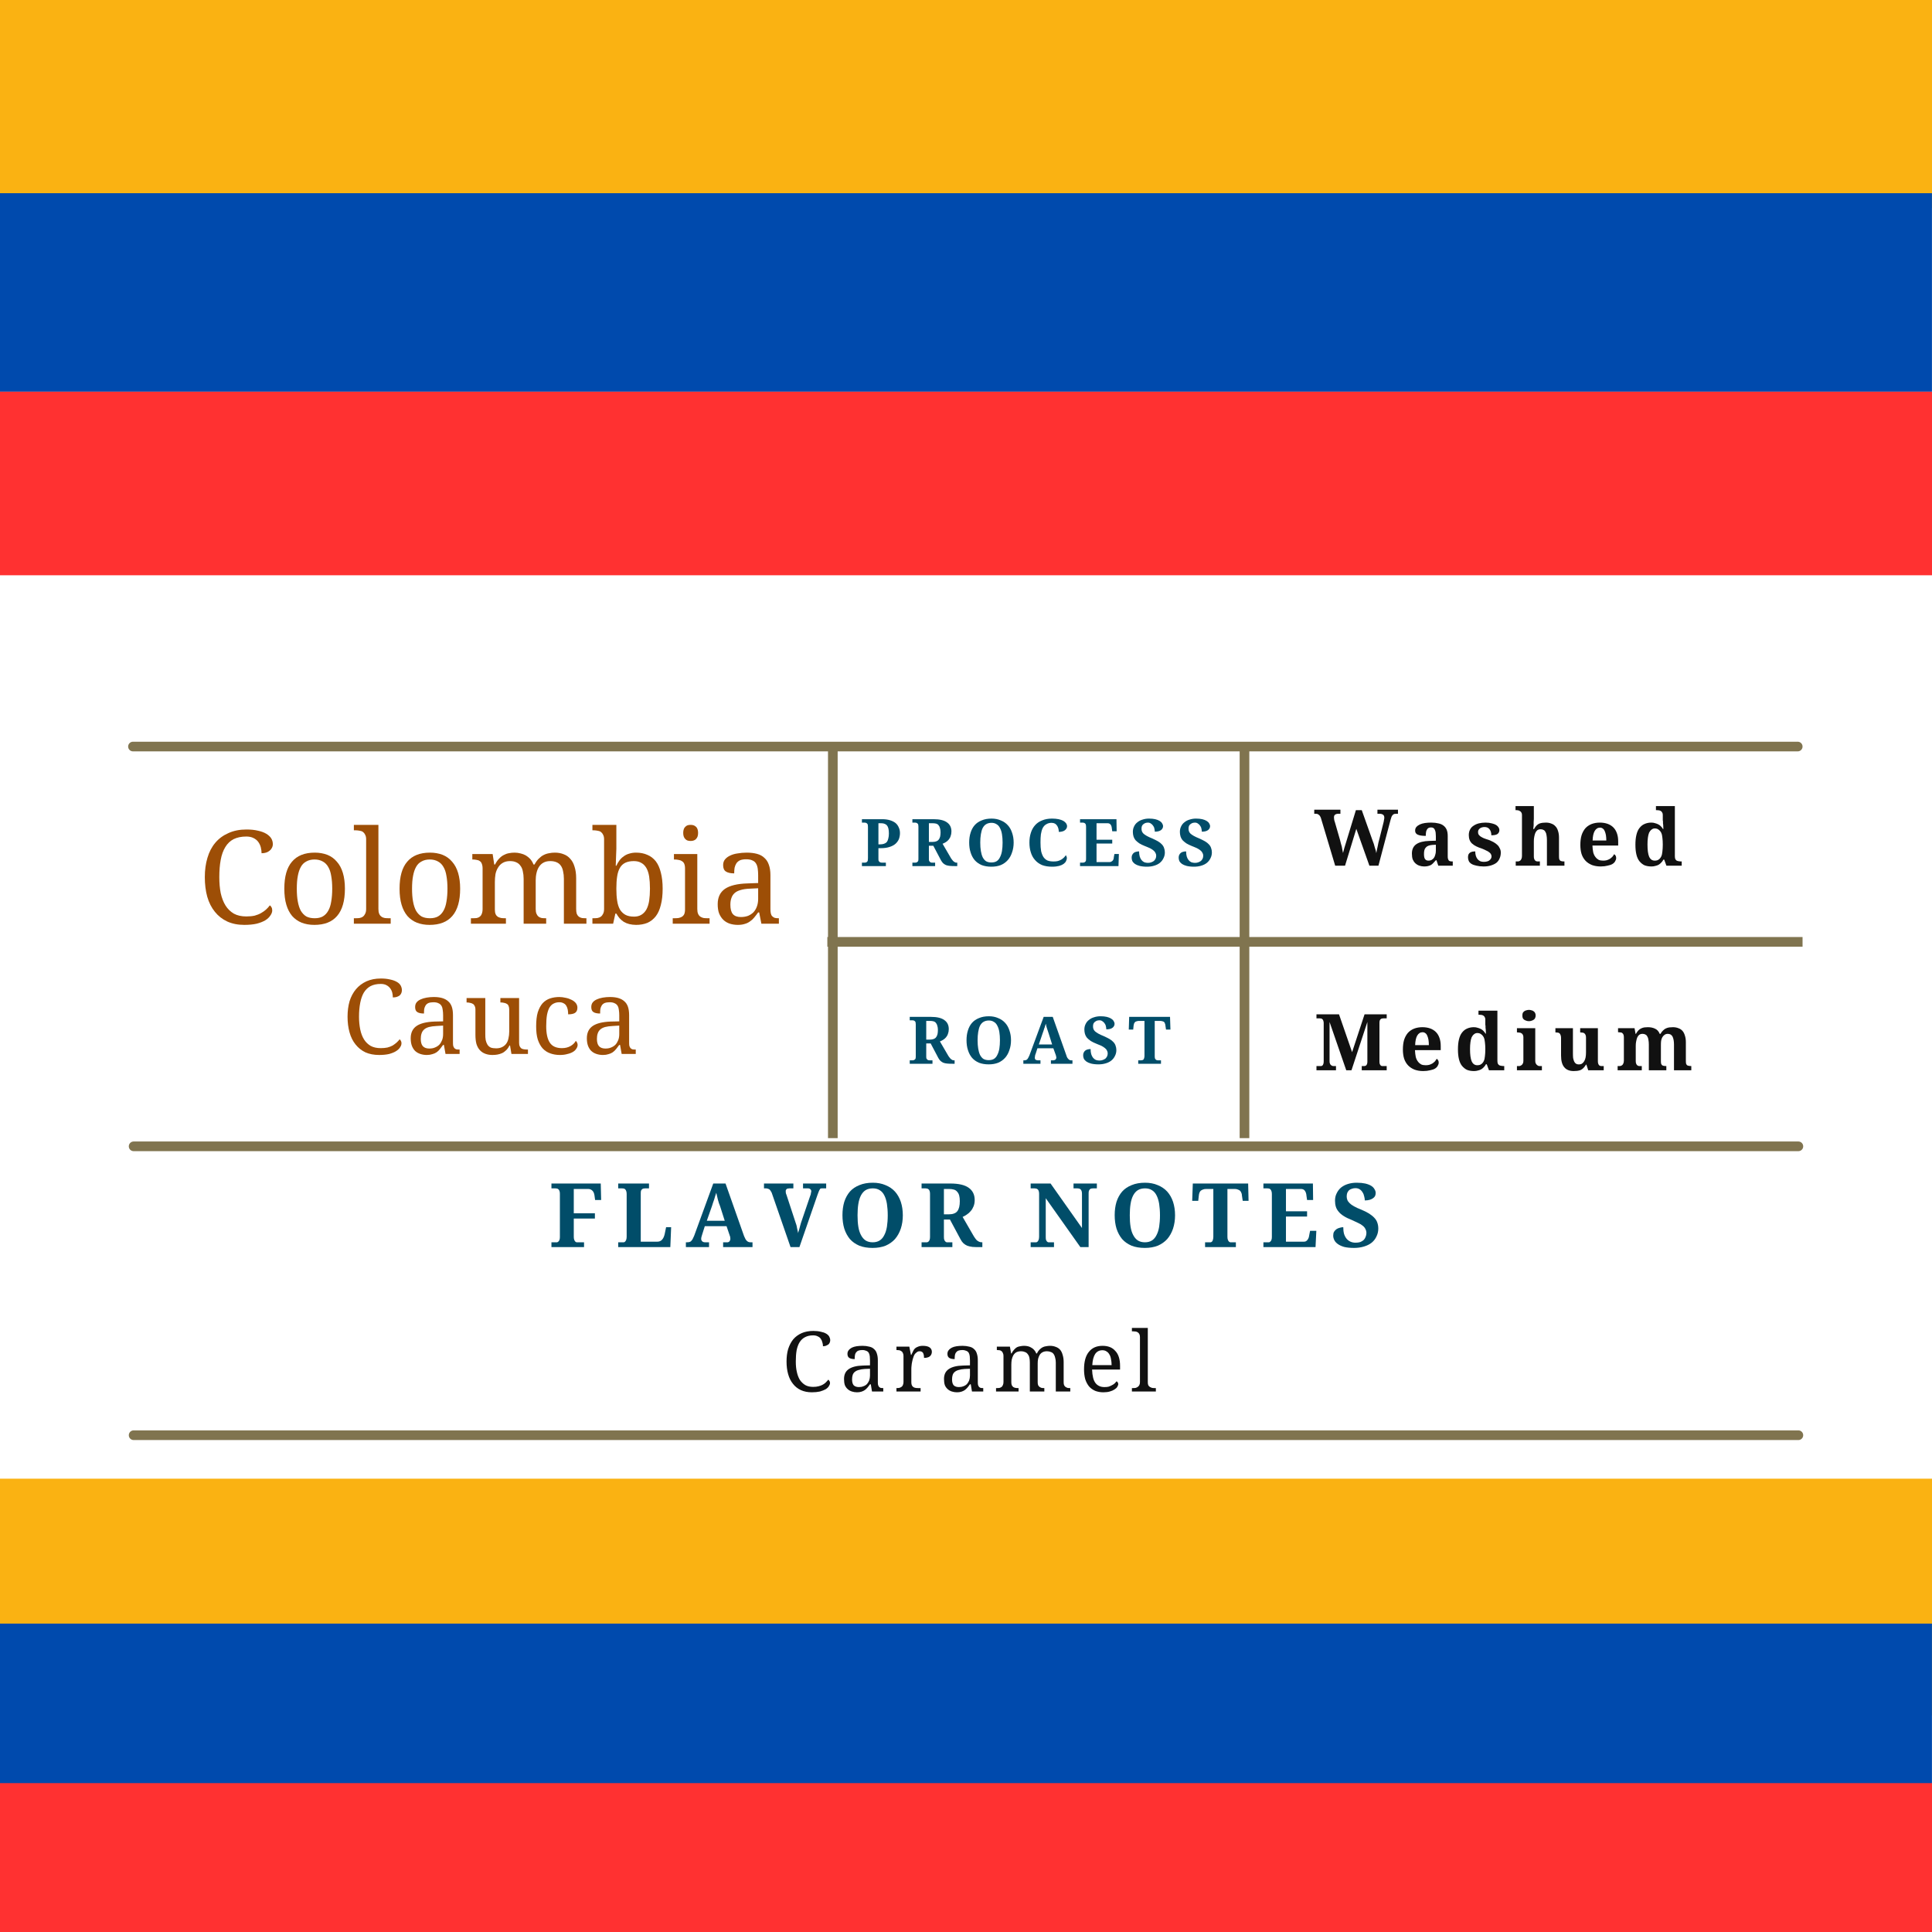
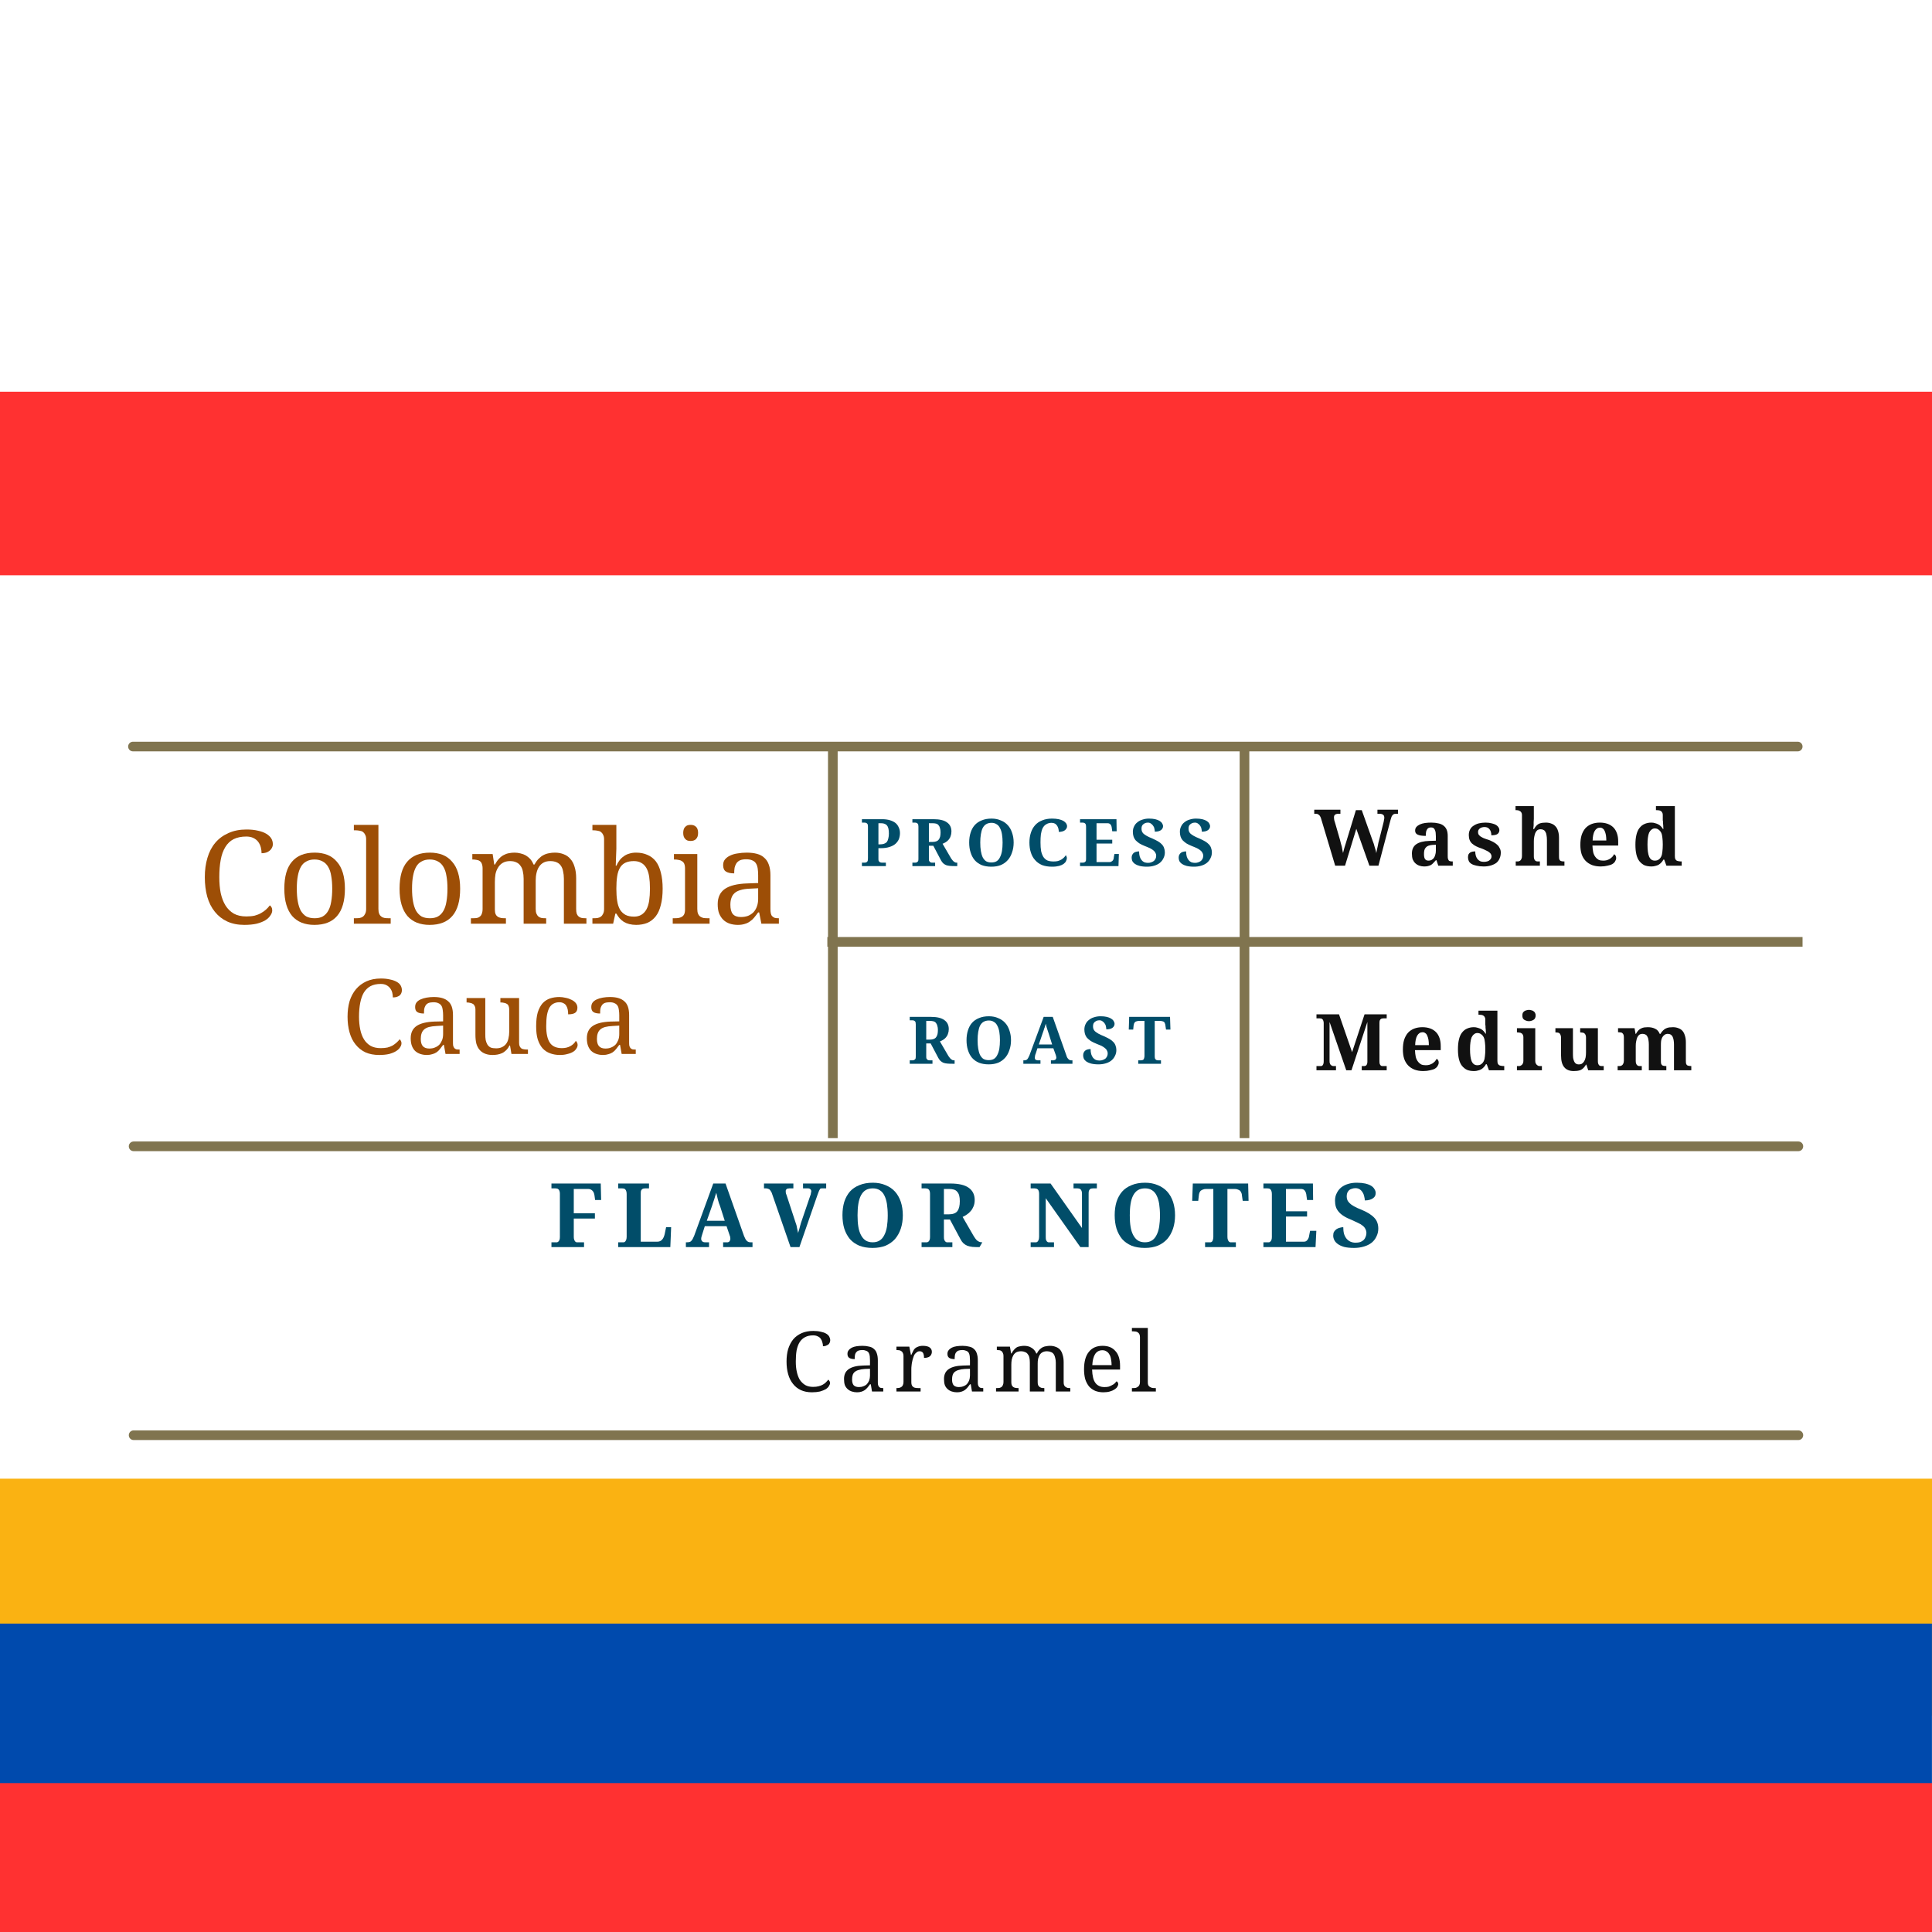
<svg xmlns="http://www.w3.org/2000/svg" width="200" zoomAndPan="magnify" viewBox="0 0 150 150" height="200" preserveAspectRatio="xMidYMid meet" version="1.0">
  <defs>
    <g />
    <clipPath id="487f6d8ed8">
      <path d="M 0 0 L 150 0 L 150 16.164 L 0 16.164 Z M 0 0 " clip-rule="nonzero" />
    </clipPath>
    <clipPath id="8841e13f04">
      <path d="M 0 15 L 150 15 L 150 30.414 L 0 30.414 Z M 0 15 " clip-rule="nonzero" />
    </clipPath>
    <clipPath id="801534e7ad">
      <path d="M 0 30.414 L 150 30.414 L 150 44.664 L 0 44.664 Z M 0 30.414 " clip-rule="nonzero" />
    </clipPath>
    <clipPath id="d2ed2328b0">
      <path d="M 0 114.805 L 150 114.805 L 150 133.188 L 0 133.188 Z M 0 114.805 " clip-rule="nonzero" />
    </clipPath>
    <clipPath id="9b43c0ea77">
      <path d="M 0 126.055 L 150 126.055 L 150 141.469 L 0 141.469 Z M 0 126.055 " clip-rule="nonzero" />
    </clipPath>
    <clipPath id="7821157a12">
      <path d="M 0 138.438 L 150 138.438 L 150 150 L 0 150 Z M 0 138.438 " clip-rule="nonzero" />
    </clipPath>
  </defs>
  <rect x="-15" width="180" fill="#ffffff" y="-15" height="180" fill-opacity="1" />
  <rect x="-15" width="180" fill="#ffffff" y="-15" height="180" fill-opacity="1" />
  <g fill="#9d4e06" fill-opacity="1">
    <g transform="translate(15.324, 71.714)">
      <g>
        <path d="M 3.812 -7.312 C 4.156 -7.312 4.453 -7.281 4.703 -7.219 C 4.961 -7.164 5.176 -7.086 5.344 -6.984 C 5.52 -6.879 5.648 -6.758 5.734 -6.625 C 5.816 -6.488 5.859 -6.336 5.859 -6.172 C 5.859 -6.066 5.832 -5.969 5.781 -5.875 C 5.738 -5.789 5.676 -5.719 5.594 -5.656 C 5.52 -5.594 5.43 -5.547 5.328 -5.516 C 5.223 -5.484 5.109 -5.469 4.984 -5.469 C 4.984 -5.625 4.961 -5.781 4.922 -5.938 C 4.879 -6.094 4.812 -6.234 4.719 -6.359 C 4.625 -6.484 4.5 -6.582 4.344 -6.656 C 4.195 -6.727 4.016 -6.766 3.797 -6.766 C 3.41 -6.766 3.082 -6.695 2.812 -6.562 C 2.551 -6.426 2.336 -6.223 2.172 -5.953 C 2.004 -5.68 1.883 -5.348 1.812 -4.953 C 1.738 -4.566 1.703 -4.117 1.703 -3.609 C 1.703 -3.16 1.738 -2.75 1.812 -2.375 C 1.895 -2 2.02 -1.676 2.188 -1.406 C 2.352 -1.145 2.566 -0.938 2.828 -0.781 C 3.098 -0.633 3.422 -0.562 3.797 -0.562 C 4.047 -0.562 4.266 -0.582 4.453 -0.625 C 4.641 -0.676 4.805 -0.742 4.953 -0.828 C 5.098 -0.91 5.223 -1 5.328 -1.094 C 5.441 -1.195 5.539 -1.305 5.625 -1.422 C 5.676 -1.391 5.719 -1.344 5.75 -1.281 C 5.789 -1.219 5.812 -1.133 5.812 -1.031 C 5.812 -0.906 5.766 -0.773 5.672 -0.641 C 5.586 -0.504 5.457 -0.379 5.281 -0.266 C 5.102 -0.16 4.879 -0.07 4.609 0 C 4.336 0.062 4.016 0.094 3.641 0.094 C 3.141 0.094 2.695 0.004 2.312 -0.172 C 1.938 -0.348 1.617 -0.598 1.359 -0.922 C 1.098 -1.242 0.898 -1.633 0.766 -2.094 C 0.641 -2.551 0.578 -3.055 0.578 -3.609 C 0.578 -4.16 0.645 -4.66 0.781 -5.109 C 0.914 -5.566 1.117 -5.957 1.391 -6.281 C 1.66 -6.602 2 -6.852 2.406 -7.031 C 2.812 -7.219 3.281 -7.312 3.812 -7.312 Z M 3.812 -7.312 " />
      </g>
    </g>
  </g>
  <g fill="#9d4e06" fill-opacity="1">
    <g transform="translate(21.513, 71.714)">
      <g>
        <path d="M 5.266 -2.719 C 5.266 -1.77 5.062 -1.062 4.656 -0.594 C 4.258 -0.133 3.672 0.094 2.891 0.094 C 2.523 0.094 2.195 0.035 1.906 -0.078 C 1.625 -0.191 1.379 -0.363 1.172 -0.594 C 0.973 -0.832 0.82 -1.125 0.719 -1.469 C 0.613 -1.82 0.562 -2.238 0.562 -2.719 C 0.562 -3.656 0.758 -4.352 1.156 -4.812 C 1.551 -5.281 2.141 -5.516 2.922 -5.516 C 3.285 -5.516 3.613 -5.457 3.906 -5.344 C 4.195 -5.227 4.441 -5.051 4.641 -4.812 C 4.848 -4.582 5.004 -4.289 5.109 -3.938 C 5.211 -3.594 5.266 -3.188 5.266 -2.719 Z M 1.531 -2.719 C 1.531 -2.344 1.555 -2.008 1.609 -1.719 C 1.66 -1.438 1.738 -1.195 1.844 -1 C 1.957 -0.812 2.098 -0.664 2.266 -0.562 C 2.441 -0.469 2.66 -0.422 2.922 -0.422 C 3.172 -0.422 3.379 -0.469 3.547 -0.562 C 3.723 -0.664 3.863 -0.812 3.969 -1 C 4.082 -1.195 4.16 -1.438 4.203 -1.719 C 4.254 -2.008 4.281 -2.344 4.281 -2.719 C 4.281 -3.094 4.254 -3.422 4.203 -3.703 C 4.16 -3.984 4.082 -4.219 3.969 -4.406 C 3.863 -4.594 3.723 -4.734 3.547 -4.828 C 3.367 -4.93 3.156 -4.984 2.906 -4.984 C 2.656 -4.984 2.441 -4.93 2.266 -4.828 C 2.086 -4.734 1.945 -4.594 1.844 -4.406 C 1.738 -4.219 1.66 -3.984 1.609 -3.703 C 1.555 -3.422 1.531 -3.094 1.531 -2.719 Z M 1.531 -2.719 " />
      </g>
    </g>
  </g>
  <g fill="#9d4e06" fill-opacity="1">
    <g transform="translate(27.333, 71.714)">
      <g>
        <path d="M 0.266 -0.422 C 0.379 -0.422 0.484 -0.426 0.578 -0.438 C 0.68 -0.457 0.77 -0.492 0.844 -0.547 C 0.914 -0.598 0.973 -0.672 1.016 -0.766 C 1.066 -0.859 1.094 -0.984 1.094 -1.141 L 1.094 -6.562 C 1.094 -6.707 1.066 -6.82 1.016 -6.906 C 0.973 -7 0.914 -7.07 0.844 -7.125 C 0.77 -7.176 0.68 -7.207 0.578 -7.219 C 0.473 -7.238 0.367 -7.25 0.266 -7.25 L 0.141 -7.25 L 0.141 -7.672 L 2.047 -7.672 L 2.047 -1.141 C 2.047 -0.984 2.066 -0.859 2.109 -0.766 C 2.148 -0.672 2.207 -0.598 2.281 -0.547 C 2.352 -0.492 2.441 -0.457 2.547 -0.438 C 2.648 -0.426 2.758 -0.422 2.875 -0.422 L 3 -0.422 L 3 0 L 0.141 0 L 0.141 -0.422 Z M 0.266 -0.422 " />
      </g>
    </g>
  </g>
  <g fill="#9d4e06" fill-opacity="1">
    <g transform="translate(30.46, 71.714)">
      <g>
        <path d="M 5.266 -2.719 C 5.266 -1.77 5.062 -1.062 4.656 -0.594 C 4.258 -0.133 3.672 0.094 2.891 0.094 C 2.523 0.094 2.195 0.035 1.906 -0.078 C 1.625 -0.191 1.379 -0.363 1.172 -0.594 C 0.973 -0.832 0.82 -1.125 0.719 -1.469 C 0.613 -1.82 0.562 -2.238 0.562 -2.719 C 0.562 -3.656 0.758 -4.352 1.156 -4.812 C 1.551 -5.281 2.141 -5.516 2.922 -5.516 C 3.285 -5.516 3.613 -5.457 3.906 -5.344 C 4.195 -5.227 4.441 -5.051 4.641 -4.812 C 4.848 -4.582 5.004 -4.289 5.109 -3.938 C 5.211 -3.594 5.266 -3.188 5.266 -2.719 Z M 1.531 -2.719 C 1.531 -2.344 1.555 -2.008 1.609 -1.719 C 1.66 -1.438 1.738 -1.195 1.844 -1 C 1.957 -0.812 2.098 -0.664 2.266 -0.562 C 2.441 -0.469 2.66 -0.422 2.922 -0.422 C 3.172 -0.422 3.379 -0.469 3.547 -0.562 C 3.723 -0.664 3.863 -0.812 3.969 -1 C 4.082 -1.195 4.16 -1.438 4.203 -1.719 C 4.254 -2.008 4.281 -2.344 4.281 -2.719 C 4.281 -3.094 4.254 -3.422 4.203 -3.703 C 4.16 -3.984 4.082 -4.219 3.969 -4.406 C 3.863 -4.594 3.723 -4.734 3.547 -4.828 C 3.367 -4.93 3.156 -4.984 2.906 -4.984 C 2.656 -4.984 2.441 -4.93 2.266 -4.828 C 2.086 -4.734 1.945 -4.594 1.844 -4.406 C 1.738 -4.219 1.66 -3.984 1.609 -3.703 C 1.555 -3.422 1.531 -3.094 1.531 -2.719 Z M 1.531 -2.719 " />
      </g>
    </g>
  </g>
  <g fill="#9d4e06" fill-opacity="1">
    <g transform="translate(36.28, 71.714)">
      <g>
        <path d="M 3 -0.422 L 3 0 L 0.281 0 L 0.281 -0.422 L 0.406 -0.422 C 0.531 -0.422 0.641 -0.426 0.734 -0.438 C 0.828 -0.457 0.906 -0.492 0.969 -0.547 C 1.039 -0.598 1.094 -0.672 1.125 -0.766 C 1.164 -0.859 1.188 -0.984 1.188 -1.141 L 1.188 -4.297 C 1.188 -4.441 1.164 -4.562 1.125 -4.656 C 1.094 -4.75 1.039 -4.816 0.969 -4.859 C 0.906 -4.91 0.82 -4.941 0.719 -4.953 C 0.625 -4.973 0.52 -4.984 0.406 -4.984 L 0.391 -4.984 L 0.391 -5.406 L 1.969 -5.406 L 2.094 -4.594 L 2.156 -4.594 C 2.25 -4.781 2.352 -4.93 2.469 -5.047 C 2.582 -5.172 2.703 -5.266 2.828 -5.328 C 2.953 -5.398 3.082 -5.445 3.219 -5.469 C 3.363 -5.5 3.516 -5.516 3.672 -5.516 C 3.836 -5.516 3.992 -5.492 4.141 -5.453 C 4.285 -5.422 4.422 -5.367 4.547 -5.297 C 4.672 -5.223 4.785 -5.129 4.891 -5.016 C 4.992 -4.898 5.078 -4.758 5.141 -4.594 L 5.219 -4.594 C 5.32 -4.781 5.43 -4.93 5.547 -5.047 C 5.672 -5.172 5.797 -5.266 5.922 -5.328 C 6.055 -5.398 6.195 -5.445 6.344 -5.469 C 6.488 -5.5 6.641 -5.516 6.797 -5.516 C 7.055 -5.516 7.285 -5.473 7.484 -5.391 C 7.691 -5.316 7.863 -5.195 8 -5.031 C 8.145 -4.875 8.254 -4.672 8.328 -4.422 C 8.41 -4.172 8.453 -3.875 8.453 -3.531 L 8.453 -1.141 C 8.453 -0.984 8.469 -0.859 8.5 -0.766 C 8.539 -0.672 8.594 -0.598 8.656 -0.547 C 8.727 -0.492 8.812 -0.457 8.906 -0.438 C 9.008 -0.426 9.113 -0.422 9.219 -0.422 L 9.25 -0.422 L 9.25 0 L 7.5 0 L 7.5 -3.484 C 7.5 -3.703 7.477 -3.895 7.438 -4.062 C 7.406 -4.238 7.348 -4.383 7.266 -4.5 C 7.18 -4.625 7.07 -4.711 6.938 -4.766 C 6.801 -4.828 6.633 -4.859 6.438 -4.859 C 6.227 -4.859 6.051 -4.816 5.906 -4.734 C 5.77 -4.66 5.656 -4.551 5.562 -4.406 C 5.477 -4.27 5.414 -4.113 5.375 -3.938 C 5.332 -3.758 5.312 -3.566 5.312 -3.359 L 5.312 -1.141 C 5.312 -0.984 5.332 -0.859 5.375 -0.766 C 5.414 -0.672 5.469 -0.598 5.531 -0.547 C 5.602 -0.492 5.688 -0.457 5.781 -0.438 C 5.875 -0.426 5.977 -0.422 6.094 -0.422 L 6.125 -0.422 L 6.125 0 L 4.375 0 L 4.375 -3.484 C 4.375 -3.703 4.352 -3.895 4.312 -4.062 C 4.281 -4.238 4.219 -4.383 4.125 -4.5 C 4.039 -4.625 3.93 -4.711 3.797 -4.766 C 3.672 -4.828 3.508 -4.859 3.312 -4.859 C 3.094 -4.859 2.906 -4.812 2.75 -4.719 C 2.602 -4.633 2.484 -4.516 2.391 -4.359 C 2.297 -4.211 2.227 -4.039 2.188 -3.844 C 2.156 -3.645 2.141 -3.441 2.141 -3.234 L 2.141 -1.094 C 2.141 -0.945 2.16 -0.828 2.203 -0.734 C 2.242 -0.648 2.301 -0.582 2.375 -0.531 C 2.457 -0.488 2.547 -0.457 2.641 -0.438 C 2.742 -0.426 2.852 -0.422 2.969 -0.422 Z M 3 -0.422 " />
      </g>
    </g>
  </g>
  <g fill="#9d4e06" fill-opacity="1">
    <g transform="translate(45.807, 71.714)">
      <g>
        <path d="M 5.641 -2.719 C 5.641 -2.227 5.594 -1.805 5.5 -1.453 C 5.414 -1.098 5.285 -0.805 5.109 -0.578 C 4.93 -0.348 4.711 -0.176 4.453 -0.062 C 4.203 0.039 3.91 0.094 3.578 0.094 C 3.391 0.094 3.211 0.07 3.047 0.031 C 2.891 -0.008 2.75 -0.066 2.625 -0.141 C 2.5 -0.223 2.391 -0.316 2.297 -0.422 C 2.203 -0.535 2.117 -0.656 2.047 -0.781 L 1.969 -0.781 L 1.797 0 L 0.188 0 L 0.188 -0.422 L 0.266 -0.422 C 0.379 -0.422 0.484 -0.426 0.578 -0.438 C 0.68 -0.457 0.77 -0.492 0.844 -0.547 C 0.914 -0.598 0.973 -0.672 1.016 -0.766 C 1.066 -0.859 1.094 -0.984 1.094 -1.141 L 1.094 -6.562 C 1.094 -6.707 1.066 -6.82 1.016 -6.906 C 0.973 -7 0.914 -7.07 0.844 -7.125 C 0.77 -7.176 0.68 -7.207 0.578 -7.219 C 0.473 -7.238 0.367 -7.25 0.266 -7.25 L 0.188 -7.25 L 0.188 -7.672 L 2.047 -7.672 L 2.047 -5.812 C 2.047 -5.695 2.039 -5.562 2.031 -5.406 C 2.031 -5.258 2.023 -5.117 2.016 -4.984 C 2.016 -4.828 2.008 -4.664 2 -4.5 L 2.047 -4.5 C 2.117 -4.656 2.203 -4.797 2.297 -4.922 C 2.391 -5.047 2.5 -5.148 2.625 -5.234 C 2.75 -5.328 2.891 -5.395 3.047 -5.438 C 3.203 -5.488 3.379 -5.516 3.578 -5.516 C 3.91 -5.516 4.203 -5.457 4.453 -5.344 C 4.711 -5.238 4.93 -5.07 5.109 -4.844 C 5.285 -4.613 5.414 -4.32 5.5 -3.969 C 5.594 -3.613 5.641 -3.195 5.641 -2.719 Z M 3.406 -4.859 C 3.145 -4.859 2.926 -4.816 2.75 -4.734 C 2.57 -4.648 2.43 -4.52 2.328 -4.344 C 2.223 -4.164 2.148 -3.941 2.109 -3.672 C 2.066 -3.398 2.047 -3.082 2.047 -2.719 C 2.047 -2.363 2.066 -2.051 2.109 -1.781 C 2.148 -1.508 2.223 -1.281 2.328 -1.094 C 2.441 -0.914 2.582 -0.781 2.75 -0.688 C 2.926 -0.594 3.148 -0.547 3.422 -0.547 C 3.641 -0.547 3.828 -0.594 3.984 -0.688 C 4.141 -0.781 4.27 -0.914 4.375 -1.094 C 4.477 -1.281 4.551 -1.508 4.594 -1.781 C 4.633 -2.051 4.656 -2.363 4.656 -2.719 C 4.656 -3.082 4.633 -3.395 4.594 -3.656 C 4.551 -3.926 4.477 -4.148 4.375 -4.328 C 4.27 -4.504 4.141 -4.633 3.984 -4.719 C 3.828 -4.812 3.633 -4.859 3.406 -4.859 Z M 3.406 -4.859 " />
      </g>
    </g>
  </g>
  <g fill="#9d4e06" fill-opacity="1">
    <g transform="translate(51.997, 71.714)">
      <g>
        <path d="M 0.359 -0.422 C 0.473 -0.422 0.578 -0.426 0.672 -0.438 C 0.773 -0.457 0.863 -0.488 0.938 -0.531 C 1.02 -0.582 1.082 -0.648 1.125 -0.734 C 1.164 -0.828 1.188 -0.945 1.188 -1.094 L 1.188 -4.297 C 1.188 -4.441 1.164 -4.562 1.125 -4.656 C 1.082 -4.75 1.02 -4.816 0.938 -4.859 C 0.863 -4.91 0.773 -4.941 0.672 -4.953 C 0.578 -4.973 0.473 -4.984 0.359 -4.984 L 0.328 -4.984 L 0.328 -5.406 L 2.141 -5.406 L 2.141 -1.141 C 2.141 -0.984 2.16 -0.859 2.203 -0.766 C 2.242 -0.672 2.301 -0.598 2.375 -0.547 C 2.457 -0.492 2.547 -0.457 2.641 -0.438 C 2.742 -0.426 2.852 -0.422 2.969 -0.422 L 3.094 -0.422 L 3.094 0 L 0.234 0 L 0.234 -0.422 Z M 1.047 -7.047 C 1.047 -7.16 1.062 -7.258 1.094 -7.344 C 1.125 -7.426 1.164 -7.488 1.219 -7.531 C 1.27 -7.582 1.328 -7.617 1.391 -7.641 C 1.461 -7.66 1.539 -7.672 1.625 -7.672 C 1.707 -7.672 1.781 -7.66 1.844 -7.641 C 1.914 -7.617 1.977 -7.582 2.031 -7.531 C 2.082 -7.488 2.125 -7.426 2.156 -7.344 C 2.188 -7.258 2.203 -7.16 2.203 -7.047 C 2.203 -6.93 2.188 -6.832 2.156 -6.75 C 2.125 -6.676 2.082 -6.613 2.031 -6.562 C 1.977 -6.508 1.914 -6.473 1.844 -6.453 C 1.781 -6.43 1.707 -6.422 1.625 -6.422 C 1.539 -6.422 1.461 -6.43 1.391 -6.453 C 1.328 -6.473 1.27 -6.508 1.219 -6.562 C 1.164 -6.613 1.125 -6.676 1.094 -6.75 C 1.062 -6.832 1.047 -6.93 1.047 -7.047 Z M 1.047 -7.047 " />
      </g>
    </g>
  </g>
  <g fill="#9d4e06" fill-opacity="1">
    <g transform="translate(55.222, 71.714)">
      <g>
        <path d="M 1.484 -1.469 C 1.484 -1.145 1.547 -0.906 1.672 -0.75 C 1.805 -0.594 2.016 -0.516 2.297 -0.516 C 2.504 -0.516 2.691 -0.547 2.859 -0.609 C 3.023 -0.68 3.164 -0.773 3.281 -0.891 C 3.395 -1.016 3.484 -1.164 3.547 -1.344 C 3.609 -1.52 3.641 -1.711 3.641 -1.922 L 3.641 -2.75 L 3 -2.719 C 2.707 -2.707 2.461 -2.672 2.266 -2.609 C 2.078 -2.555 1.926 -2.477 1.812 -2.375 C 1.695 -2.27 1.613 -2.141 1.562 -1.984 C 1.508 -1.836 1.484 -1.664 1.484 -1.469 Z M 2.703 -5 C 2.516 -5 2.359 -4.973 2.234 -4.922 C 2.117 -4.867 2.023 -4.789 1.953 -4.688 C 1.891 -4.594 1.844 -4.477 1.812 -4.344 C 1.789 -4.207 1.781 -4.062 1.781 -3.906 C 1.5 -3.906 1.285 -3.953 1.141 -4.047 C 0.992 -4.141 0.922 -4.305 0.922 -4.547 C 0.922 -4.723 0.969 -4.867 1.062 -4.984 C 1.164 -5.109 1.297 -5.207 1.453 -5.281 C 1.617 -5.363 1.812 -5.422 2.031 -5.453 C 2.258 -5.492 2.5 -5.516 2.75 -5.516 C 3.051 -5.516 3.316 -5.484 3.547 -5.422 C 3.785 -5.359 3.977 -5.254 4.125 -5.109 C 4.281 -4.973 4.395 -4.797 4.469 -4.578 C 4.551 -4.359 4.594 -4.086 4.594 -3.766 L 4.594 -1.141 C 4.594 -1.004 4.602 -0.891 4.625 -0.797 C 4.645 -0.703 4.68 -0.629 4.734 -0.578 C 4.785 -0.523 4.848 -0.484 4.922 -0.453 C 5.004 -0.43 5.102 -0.422 5.219 -0.422 L 5.25 -0.422 L 5.25 0 L 3.891 0 L 3.719 -0.875 L 3.641 -0.875 C 3.535 -0.727 3.43 -0.594 3.328 -0.469 C 3.234 -0.352 3.125 -0.254 3 -0.172 C 2.883 -0.086 2.754 -0.023 2.609 0.016 C 2.461 0.066 2.281 0.094 2.062 0.094 C 1.844 0.094 1.633 0.062 1.438 0 C 1.25 -0.062 1.082 -0.16 0.938 -0.297 C 0.801 -0.43 0.691 -0.598 0.609 -0.797 C 0.535 -0.992 0.5 -1.234 0.5 -1.516 C 0.5 -2.047 0.688 -2.441 1.062 -2.703 C 1.445 -2.961 2.023 -3.102 2.797 -3.125 L 3.641 -3.156 L 3.641 -3.766 C 3.641 -3.941 3.629 -4.109 3.609 -4.266 C 3.586 -4.422 3.547 -4.551 3.484 -4.656 C 3.422 -4.77 3.328 -4.852 3.203 -4.906 C 3.078 -4.969 2.91 -5 2.703 -5 Z M 2.703 -5 " />
      </g>
    </g>
  </g>
  <g fill="#9d4e06" fill-opacity="1">
    <g transform="translate(26.515, 81.83)">
      <g>
        <path d="M 3.062 -5.859 C 3.332 -5.859 3.57 -5.832 3.781 -5.781 C 3.988 -5.738 4.16 -5.676 4.297 -5.594 C 4.43 -5.52 4.531 -5.426 4.594 -5.312 C 4.656 -5.195 4.688 -5.078 4.688 -4.953 C 4.688 -4.867 4.672 -4.789 4.641 -4.719 C 4.609 -4.645 4.562 -4.582 4.5 -4.531 C 4.438 -4.488 4.359 -4.453 4.266 -4.422 C 4.18 -4.398 4.086 -4.391 3.984 -4.391 C 3.984 -4.516 3.969 -4.641 3.938 -4.766 C 3.906 -4.891 3.852 -5 3.781 -5.094 C 3.707 -5.195 3.609 -5.281 3.484 -5.344 C 3.367 -5.406 3.223 -5.438 3.047 -5.438 C 2.734 -5.438 2.469 -5.379 2.25 -5.266 C 2.039 -5.148 1.867 -4.984 1.734 -4.766 C 1.609 -4.555 1.516 -4.289 1.453 -3.969 C 1.391 -3.656 1.359 -3.297 1.359 -2.891 C 1.359 -2.535 1.391 -2.207 1.453 -1.906 C 1.516 -1.602 1.613 -1.344 1.75 -1.125 C 1.883 -0.914 2.055 -0.75 2.266 -0.625 C 2.484 -0.508 2.742 -0.453 3.047 -0.453 C 3.242 -0.453 3.414 -0.469 3.562 -0.5 C 3.719 -0.539 3.852 -0.594 3.969 -0.656 C 4.082 -0.727 4.18 -0.801 4.266 -0.875 C 4.359 -0.957 4.441 -1.047 4.516 -1.141 C 4.555 -1.109 4.586 -1.066 4.609 -1.016 C 4.641 -0.973 4.656 -0.91 4.656 -0.828 C 4.656 -0.723 4.617 -0.617 4.547 -0.516 C 4.484 -0.41 4.379 -0.312 4.234 -0.219 C 4.098 -0.133 3.922 -0.062 3.703 0 C 3.484 0.051 3.223 0.078 2.922 0.078 C 2.516 0.078 2.16 0.008 1.859 -0.125 C 1.555 -0.27 1.301 -0.473 1.094 -0.734 C 0.883 -0.992 0.727 -1.305 0.625 -1.672 C 0.52 -2.047 0.469 -2.453 0.469 -2.891 C 0.469 -3.328 0.52 -3.727 0.625 -4.094 C 0.738 -4.457 0.906 -4.77 1.125 -5.031 C 1.344 -5.289 1.613 -5.492 1.938 -5.641 C 2.258 -5.785 2.633 -5.859 3.062 -5.859 Z M 3.062 -5.859 " />
      </g>
    </g>
    <g transform="translate(31.481, 81.83)">
      <g>
        <path d="M 1.188 -1.172 C 1.188 -0.922 1.238 -0.734 1.344 -0.609 C 1.457 -0.484 1.625 -0.422 1.844 -0.422 C 2.008 -0.422 2.156 -0.445 2.281 -0.5 C 2.414 -0.551 2.531 -0.625 2.625 -0.719 C 2.719 -0.82 2.789 -0.941 2.844 -1.078 C 2.895 -1.211 2.922 -1.367 2.922 -1.547 L 2.922 -2.203 L 2.406 -2.172 C 2.176 -2.16 1.984 -2.133 1.828 -2.094 C 1.672 -2.051 1.547 -1.988 1.453 -1.906 C 1.359 -1.82 1.289 -1.719 1.25 -1.594 C 1.207 -1.469 1.188 -1.328 1.188 -1.172 Z M 2.172 -4.016 C 2.016 -4.016 1.883 -3.992 1.781 -3.953 C 1.688 -3.91 1.613 -3.848 1.562 -3.766 C 1.508 -3.68 1.473 -3.586 1.453 -3.484 C 1.441 -3.379 1.438 -3.266 1.438 -3.141 C 1.207 -3.141 1.035 -3.176 0.922 -3.25 C 0.805 -3.32 0.75 -3.453 0.75 -3.641 C 0.75 -3.785 0.785 -3.906 0.859 -4 C 0.93 -4.094 1.035 -4.172 1.172 -4.234 C 1.305 -4.297 1.461 -4.344 1.641 -4.375 C 1.816 -4.406 2.004 -4.422 2.203 -4.422 C 2.453 -4.422 2.664 -4.395 2.844 -4.344 C 3.031 -4.289 3.188 -4.207 3.312 -4.094 C 3.438 -3.988 3.531 -3.848 3.594 -3.672 C 3.656 -3.492 3.688 -3.273 3.688 -3.016 L 3.688 -0.922 C 3.688 -0.805 3.691 -0.711 3.703 -0.641 C 3.723 -0.566 3.754 -0.504 3.797 -0.453 C 3.836 -0.41 3.891 -0.379 3.953 -0.359 C 4.016 -0.348 4.094 -0.344 4.188 -0.344 L 4.203 -0.344 L 4.203 0 L 3.109 0 L 2.984 -0.703 L 2.922 -0.703 C 2.836 -0.586 2.754 -0.477 2.672 -0.375 C 2.598 -0.281 2.508 -0.195 2.406 -0.125 C 2.312 -0.062 2.203 -0.016 2.078 0.016 C 1.961 0.055 1.82 0.078 1.656 0.078 C 1.477 0.078 1.312 0.051 1.156 0 C 1 -0.051 0.863 -0.129 0.75 -0.234 C 0.645 -0.336 0.562 -0.469 0.5 -0.625 C 0.438 -0.789 0.406 -0.988 0.406 -1.219 C 0.406 -1.645 0.555 -1.961 0.859 -2.172 C 1.16 -2.379 1.625 -2.492 2.25 -2.516 L 2.922 -2.531 L 2.922 -3.016 C 2.922 -3.16 2.91 -3.297 2.891 -3.422 C 2.879 -3.547 2.848 -3.648 2.797 -3.734 C 2.742 -3.828 2.664 -3.895 2.562 -3.938 C 2.469 -3.988 2.336 -4.016 2.172 -4.016 Z M 2.172 -4.016 " />
      </g>
    </g>
    <g transform="translate(36.037, 81.83)">
      <g>
        <path d="M 4.266 -0.875 C 4.266 -0.758 4.281 -0.664 4.312 -0.594 C 4.352 -0.52 4.398 -0.461 4.453 -0.422 C 4.516 -0.391 4.586 -0.367 4.672 -0.359 C 4.754 -0.348 4.836 -0.344 4.922 -0.344 L 4.953 -0.344 L 4.953 0 L 3.672 0 L 3.562 -0.656 L 3.516 -0.656 C 3.441 -0.5 3.352 -0.375 3.25 -0.281 C 3.156 -0.188 3.051 -0.113 2.938 -0.062 C 2.82 -0.008 2.703 0.023 2.578 0.047 C 2.461 0.066 2.336 0.078 2.203 0.078 C 1.992 0.078 1.805 0.047 1.641 -0.016 C 1.473 -0.078 1.332 -0.172 1.219 -0.297 C 1.102 -0.422 1.016 -0.582 0.953 -0.781 C 0.898 -0.988 0.875 -1.227 0.875 -1.5 L 0.875 -3.453 C 0.875 -3.566 0.852 -3.66 0.812 -3.734 C 0.781 -3.805 0.734 -3.859 0.672 -3.891 C 0.609 -3.93 0.535 -3.957 0.453 -3.969 C 0.379 -3.988 0.297 -4 0.203 -4 L 0.188 -4 L 0.188 -4.344 L 1.641 -4.344 L 1.641 -1.547 C 1.641 -1.367 1.648 -1.211 1.672 -1.078 C 1.703 -0.941 1.75 -0.82 1.812 -0.719 C 1.875 -0.625 1.957 -0.551 2.062 -0.5 C 2.176 -0.457 2.316 -0.438 2.484 -0.438 C 2.66 -0.438 2.812 -0.469 2.938 -0.531 C 3.07 -0.594 3.18 -0.68 3.266 -0.797 C 3.348 -0.91 3.406 -1.047 3.438 -1.203 C 3.477 -1.367 3.5 -1.551 3.5 -1.75 L 3.5 -3.422 C 3.5 -3.547 3.484 -3.645 3.453 -3.719 C 3.422 -3.801 3.375 -3.859 3.312 -3.891 C 3.25 -3.93 3.176 -3.957 3.094 -3.969 C 3.02 -3.988 2.938 -4 2.844 -4 L 2.812 -4 L 2.812 -4.344 L 4.266 -4.344 Z M 4.266 -0.875 " />
      </g>
    </g>
    <g transform="translate(41.174, 81.83)">
      <g>
        <path d="M 2.297 0.078 C 2.023 0.078 1.773 0.035 1.547 -0.047 C 1.316 -0.129 1.117 -0.258 0.953 -0.438 C 0.797 -0.613 0.672 -0.844 0.578 -1.125 C 0.492 -1.406 0.453 -1.742 0.453 -2.141 C 0.453 -2.578 0.492 -2.941 0.578 -3.234 C 0.672 -3.523 0.797 -3.758 0.953 -3.938 C 1.117 -4.113 1.312 -4.238 1.531 -4.312 C 1.75 -4.383 1.988 -4.422 2.25 -4.422 C 2.414 -4.422 2.582 -4.398 2.75 -4.359 C 2.914 -4.328 3.066 -4.273 3.203 -4.203 C 3.336 -4.141 3.445 -4.055 3.531 -3.953 C 3.613 -3.848 3.656 -3.727 3.656 -3.594 C 3.656 -3.406 3.594 -3.27 3.469 -3.188 C 3.352 -3.113 3.176 -3.078 2.938 -3.078 C 2.938 -3.203 2.926 -3.32 2.906 -3.438 C 2.883 -3.551 2.848 -3.648 2.797 -3.734 C 2.742 -3.828 2.672 -3.895 2.578 -3.938 C 2.492 -3.988 2.383 -4.016 2.25 -4.016 C 2.094 -4.016 1.953 -3.984 1.828 -3.922 C 1.703 -3.867 1.594 -3.77 1.5 -3.625 C 1.414 -3.488 1.348 -3.297 1.297 -3.047 C 1.254 -2.805 1.234 -2.508 1.234 -2.156 C 1.234 -1.582 1.328 -1.156 1.516 -0.875 C 1.703 -0.594 2.016 -0.453 2.453 -0.453 C 2.703 -0.453 2.922 -0.504 3.109 -0.609 C 3.297 -0.711 3.438 -0.848 3.531 -1.016 C 3.57 -0.984 3.602 -0.941 3.625 -0.891 C 3.656 -0.836 3.672 -0.773 3.672 -0.703 C 3.672 -0.609 3.641 -0.516 3.578 -0.422 C 3.523 -0.328 3.441 -0.242 3.328 -0.172 C 3.211 -0.098 3.066 -0.039 2.891 0 C 2.723 0.051 2.523 0.078 2.297 0.078 Z M 2.297 0.078 " />
      </g>
    </g>
    <g transform="translate(45.157, 81.83)">
      <g>
        <path d="M 1.188 -1.172 C 1.188 -0.922 1.238 -0.734 1.344 -0.609 C 1.457 -0.484 1.625 -0.422 1.844 -0.422 C 2.008 -0.422 2.156 -0.445 2.281 -0.5 C 2.414 -0.551 2.531 -0.625 2.625 -0.719 C 2.719 -0.82 2.789 -0.941 2.844 -1.078 C 2.895 -1.211 2.922 -1.367 2.922 -1.547 L 2.922 -2.203 L 2.406 -2.172 C 2.176 -2.16 1.984 -2.133 1.828 -2.094 C 1.672 -2.051 1.547 -1.988 1.453 -1.906 C 1.359 -1.82 1.289 -1.719 1.25 -1.594 C 1.207 -1.469 1.188 -1.328 1.188 -1.172 Z M 2.172 -4.016 C 2.016 -4.016 1.883 -3.992 1.781 -3.953 C 1.688 -3.91 1.613 -3.848 1.562 -3.766 C 1.508 -3.68 1.473 -3.586 1.453 -3.484 C 1.441 -3.379 1.438 -3.266 1.438 -3.141 C 1.207 -3.141 1.035 -3.176 0.922 -3.25 C 0.805 -3.32 0.75 -3.453 0.75 -3.641 C 0.75 -3.785 0.785 -3.906 0.859 -4 C 0.93 -4.094 1.035 -4.172 1.172 -4.234 C 1.305 -4.297 1.461 -4.344 1.641 -4.375 C 1.816 -4.406 2.004 -4.422 2.203 -4.422 C 2.453 -4.422 2.664 -4.395 2.844 -4.344 C 3.031 -4.289 3.188 -4.207 3.312 -4.094 C 3.438 -3.988 3.531 -3.848 3.594 -3.672 C 3.656 -3.492 3.688 -3.273 3.688 -3.016 L 3.688 -0.922 C 3.688 -0.805 3.691 -0.711 3.703 -0.641 C 3.723 -0.566 3.754 -0.504 3.797 -0.453 C 3.836 -0.41 3.891 -0.379 3.953 -0.359 C 4.016 -0.348 4.094 -0.344 4.188 -0.344 L 4.203 -0.344 L 4.203 0 L 3.109 0 L 2.984 -0.703 L 2.922 -0.703 C 2.836 -0.586 2.754 -0.477 2.672 -0.375 C 2.598 -0.281 2.508 -0.195 2.406 -0.125 C 2.312 -0.062 2.203 -0.016 2.078 0.016 C 1.961 0.055 1.82 0.078 1.656 0.078 C 1.477 0.078 1.312 0.051 1.156 0 C 1 -0.051 0.863 -0.129 0.75 -0.234 C 0.645 -0.336 0.562 -0.469 0.5 -0.625 C 0.438 -0.789 0.406 -0.988 0.406 -1.219 C 0.406 -1.645 0.555 -1.961 0.859 -2.172 C 1.16 -2.379 1.625 -2.492 2.25 -2.516 L 2.922 -2.531 L 2.922 -3.016 C 2.922 -3.16 2.91 -3.297 2.891 -3.422 C 2.879 -3.547 2.848 -3.648 2.797 -3.734 C 2.742 -3.828 2.664 -3.895 2.562 -3.938 C 2.469 -3.988 2.336 -4.016 2.172 -4.016 Z M 2.172 -4.016 " />
      </g>
    </g>
  </g>
  <path stroke-linecap="round" transform="matrix(0.75, 0, 0, 0.75, 10, 88.624)" fill="none" stroke-linejoin="miter" d="M 0.5 0.502 L 172.833 0.502 " stroke="#80744f" stroke-width="1" stroke-opacity="1" stroke-miterlimit="4" />
  <path stroke-linecap="butt" transform="matrix(0, -0.75, 0.75, 0, 64.284, 88.365)" fill="none" stroke-linejoin="miter" d="M 0.003 0.502 L 40.648 0.502 " stroke="#80744f" stroke-width="1" stroke-opacity="1" stroke-miterlimit="4" />
  <path stroke-linecap="butt" transform="matrix(0.75, 0, 0, 0.75, 64.234, 72.75)" fill="none" stroke-linejoin="miter" d="M 0.001 0.5 L 100.954 0.5 " stroke="#80744f" stroke-width="1" stroke-opacity="1" stroke-miterlimit="4" />
  <path stroke-linecap="butt" transform="matrix(0, -0.75, 0.75, 0, 96.245, 88.365)" fill="none" stroke-linejoin="miter" d="M 0.003 0.502 L 40.648 0.502 " stroke="#80744f" stroke-width="1" stroke-opacity="1" stroke-miterlimit="4" />
  <path stroke-linecap="round" transform="matrix(0.75, 0, 0, 0.75, 10, 111.053)" fill="none" stroke-linejoin="miter" d="M 0.5 0.502 L 172.833 0.502 " stroke="#80744f" stroke-width="1" stroke-opacity="1" stroke-miterlimit="4" />
  <g clip-path="url(#487f6d8ed8)">
-     <path fill="#fab212" d="M 0 -2.219 L 150.031 -2.219 L 150.031 16.164 L 0 16.164 Z M 0 -2.219 " fill-opacity="1" fill-rule="nonzero" />
-   </g>
+     </g>
  <g fill="#014d69" fill-opacity="1">
    <g transform="translate(42.626, 96.826)">
      <g>
        <path d="M 3.578 -3.656 L 3.531 -4 C 3.508 -4.176 3.453 -4.305 3.359 -4.391 C 3.273 -4.473 3.164 -4.516 3.031 -4.516 L 1.922 -4.516 L 1.922 -2.625 L 3.562 -2.625 L 3.562 -2.219 L 1.922 -2.219 L 1.922 -0.812 C 1.922 -0.719 1.93 -0.641 1.953 -0.578 C 1.973 -0.523 2 -0.477 2.031 -0.438 C 2.062 -0.406 2.098 -0.383 2.141 -0.375 C 2.191 -0.375 2.238 -0.375 2.281 -0.375 L 2.719 -0.375 L 2.719 0 L 0.188 0 L 0.188 -0.375 L 0.484 -0.375 C 0.535 -0.375 0.582 -0.375 0.625 -0.375 C 0.664 -0.383 0.703 -0.406 0.734 -0.438 C 0.766 -0.469 0.789 -0.508 0.812 -0.562 C 0.832 -0.613 0.844 -0.688 0.844 -0.781 L 0.844 -4.141 C 0.844 -4.234 0.832 -4.305 0.812 -4.359 C 0.789 -4.422 0.766 -4.461 0.734 -4.484 C 0.703 -4.516 0.664 -4.535 0.625 -4.547 C 0.582 -4.555 0.535 -4.562 0.484 -4.562 L 0.188 -4.562 L 0.188 -4.938 L 4.016 -4.938 L 4.047 -3.656 Z M 3.578 -3.656 " />
      </g>
    </g>
  </g>
  <g fill="#014d69" fill-opacity="1">
    <g transform="translate(47.81, 96.826)">
      <g>
        <path d="M 0.188 0 L 0.188 -0.375 L 0.484 -0.375 C 0.535 -0.375 0.582 -0.375 0.625 -0.375 C 0.664 -0.383 0.703 -0.406 0.734 -0.438 C 0.766 -0.477 0.789 -0.523 0.812 -0.578 C 0.832 -0.641 0.844 -0.719 0.844 -0.812 L 0.844 -4.125 C 0.844 -4.219 0.832 -4.289 0.812 -4.344 C 0.789 -4.406 0.766 -4.453 0.734 -4.484 C 0.703 -4.516 0.664 -4.535 0.625 -4.547 C 0.582 -4.555 0.535 -4.562 0.484 -4.562 L 0.188 -4.562 L 0.188 -4.938 L 2.578 -4.938 L 2.578 -4.562 L 2.281 -4.562 C 2.238 -4.562 2.191 -4.555 2.141 -4.547 C 2.098 -4.535 2.062 -4.516 2.031 -4.484 C 2 -4.461 1.973 -4.422 1.953 -4.359 C 1.941 -4.305 1.938 -4.234 1.938 -4.141 L 1.938 -0.422 L 3.219 -0.422 C 3.375 -0.422 3.5 -0.473 3.594 -0.578 C 3.688 -0.68 3.754 -0.828 3.797 -1.016 L 3.906 -1.547 L 4.297 -1.547 L 4.234 0 Z M 0.188 0 " />
      </g>
    </g>
  </g>
  <g fill="#014d69" fill-opacity="1">
    <g transform="translate(53.221, 96.826)">
      <g>
        <path d="M 1.5 -1.625 L 1.312 -1.031 C 1.289 -0.969 1.27 -0.898 1.25 -0.828 C 1.227 -0.754 1.219 -0.691 1.219 -0.641 C 1.219 -0.586 1.227 -0.547 1.25 -0.516 C 1.27 -0.484 1.289 -0.457 1.312 -0.438 C 1.344 -0.414 1.375 -0.398 1.406 -0.391 C 1.445 -0.379 1.488 -0.375 1.531 -0.375 L 1.828 -0.375 L 1.828 0 L 0.031 0 L 0.031 -0.375 L 0.109 -0.375 C 0.172 -0.375 0.227 -0.379 0.281 -0.391 C 0.332 -0.398 0.379 -0.422 0.422 -0.453 C 0.461 -0.492 0.504 -0.547 0.547 -0.609 C 0.586 -0.68 0.629 -0.77 0.672 -0.875 L 2.156 -4.938 L 3.109 -4.938 L 4.547 -0.859 C 4.586 -0.766 4.625 -0.688 4.656 -0.625 C 4.695 -0.562 4.738 -0.508 4.781 -0.469 C 4.82 -0.438 4.867 -0.41 4.922 -0.391 C 4.973 -0.379 5.023 -0.375 5.078 -0.375 L 5.203 -0.375 L 5.203 0 L 2.922 0 L 2.922 -0.375 L 3.188 -0.375 C 3.219 -0.375 3.25 -0.375 3.281 -0.375 C 3.32 -0.383 3.359 -0.398 3.391 -0.422 C 3.422 -0.453 3.441 -0.484 3.453 -0.516 C 3.473 -0.547 3.484 -0.586 3.484 -0.641 C 3.484 -0.691 3.477 -0.742 3.469 -0.797 C 3.457 -0.848 3.441 -0.895 3.422 -0.938 L 3.188 -1.625 Z M 2.688 -3.172 C 2.656 -3.254 2.625 -3.336 2.594 -3.422 C 2.57 -3.504 2.547 -3.594 2.516 -3.688 C 2.492 -3.781 2.473 -3.867 2.453 -3.953 C 2.43 -4.047 2.41 -4.133 2.391 -4.219 C 2.367 -4.145 2.344 -4.066 2.312 -3.984 C 2.289 -3.898 2.266 -3.812 2.234 -3.719 C 2.203 -3.633 2.172 -3.547 2.141 -3.453 C 2.109 -3.367 2.082 -3.285 2.062 -3.203 L 1.656 -2.047 L 3.047 -2.047 Z M 2.688 -3.172 " />
      </g>
    </g>
  </g>
  <g fill="#014d69" fill-opacity="1">
    <g transform="translate(59.316, 96.826)">
      <g>
        <path d="M 4.828 -4.562 L 4.484 -4.562 C 4.453 -4.562 4.422 -4.555 4.391 -4.547 C 4.367 -4.535 4.348 -4.508 4.328 -4.469 C 4.305 -4.438 4.281 -4.383 4.25 -4.312 C 4.227 -4.25 4.195 -4.164 4.156 -4.062 L 2.75 0 L 2.062 0 L 0.594 -4.234 C 0.562 -4.297 0.531 -4.348 0.5 -4.391 C 0.469 -4.441 0.43 -4.477 0.391 -4.5 C 0.348 -4.52 0.305 -4.535 0.266 -4.547 C 0.223 -4.555 0.188 -4.562 0.156 -4.562 L 0 -4.562 L 0 -4.938 L 2.281 -4.938 L 2.281 -4.562 L 1.969 -4.562 C 1.926 -4.562 1.891 -4.555 1.859 -4.547 C 1.828 -4.547 1.797 -4.535 1.766 -4.516 C 1.742 -4.492 1.723 -4.469 1.703 -4.438 C 1.691 -4.414 1.688 -4.383 1.688 -4.344 C 1.688 -4.289 1.691 -4.234 1.703 -4.172 C 1.723 -4.117 1.738 -4.078 1.75 -4.047 L 2.453 -1.906 C 2.473 -1.852 2.492 -1.789 2.516 -1.719 C 2.535 -1.656 2.551 -1.582 2.562 -1.5 C 2.582 -1.426 2.598 -1.352 2.609 -1.281 C 2.629 -1.207 2.645 -1.141 2.656 -1.078 C 2.656 -1.117 2.664 -1.172 2.688 -1.234 C 2.707 -1.297 2.727 -1.363 2.75 -1.438 C 2.77 -1.52 2.789 -1.598 2.812 -1.672 C 2.832 -1.754 2.852 -1.828 2.875 -1.891 L 3.594 -4 C 3.602 -4.02 3.613 -4.047 3.625 -4.078 C 3.633 -4.109 3.641 -4.141 3.641 -4.172 C 3.648 -4.203 3.656 -4.227 3.656 -4.25 C 3.664 -4.281 3.672 -4.305 3.672 -4.328 C 3.672 -4.398 3.645 -4.457 3.594 -4.5 C 3.551 -4.539 3.488 -4.562 3.406 -4.562 L 3.031 -4.562 L 3.031 -4.938 L 4.828 -4.938 Z M 4.828 -4.562 " />
      </g>
    </g>
  </g>
  <g fill="#014d69" fill-opacity="1">
    <g transform="translate(65.033, 96.826)">
      <g>
        <path d="M 5.062 -2.469 C 5.062 -2.094 5.008 -1.75 4.906 -1.438 C 4.801 -1.125 4.648 -0.852 4.453 -0.625 C 4.254 -0.406 4.008 -0.234 3.719 -0.109 C 3.426 0.004 3.094 0.062 2.719 0.062 C 2.32 0.062 1.977 0.004 1.688 -0.109 C 1.395 -0.234 1.148 -0.406 0.953 -0.625 C 0.766 -0.852 0.617 -1.125 0.516 -1.438 C 0.422 -1.75 0.375 -2.098 0.375 -2.484 C 0.375 -2.859 0.422 -3.203 0.516 -3.516 C 0.617 -3.828 0.766 -4.094 0.953 -4.312 C 1.148 -4.531 1.395 -4.695 1.688 -4.812 C 1.988 -4.938 2.336 -5 2.734 -5 C 3.098 -5 3.426 -4.938 3.719 -4.812 C 4.008 -4.695 4.254 -4.531 4.453 -4.312 C 4.648 -4.094 4.801 -3.828 4.906 -3.516 C 5.008 -3.203 5.062 -2.852 5.062 -2.469 Z M 1.547 -2.469 C 1.547 -2.133 1.566 -1.836 1.609 -1.578 C 1.648 -1.328 1.719 -1.113 1.812 -0.938 C 1.906 -0.758 2.023 -0.617 2.172 -0.516 C 2.328 -0.422 2.508 -0.375 2.719 -0.375 C 2.938 -0.375 3.117 -0.422 3.266 -0.516 C 3.422 -0.617 3.539 -0.758 3.625 -0.938 C 3.719 -1.113 3.785 -1.328 3.828 -1.578 C 3.867 -1.836 3.891 -2.133 3.891 -2.469 C 3.891 -2.801 3.867 -3.098 3.828 -3.359 C 3.785 -3.617 3.719 -3.836 3.625 -4.016 C 3.539 -4.191 3.422 -4.328 3.266 -4.422 C 3.117 -4.516 2.941 -4.562 2.734 -4.562 C 2.516 -4.562 2.328 -4.516 2.172 -4.422 C 2.023 -4.328 1.906 -4.191 1.812 -4.016 C 1.719 -3.836 1.648 -3.617 1.609 -3.359 C 1.566 -3.098 1.547 -2.801 1.547 -2.469 Z M 1.547 -2.469 " />
      </g>
    </g>
  </g>
  <g fill="#014d69" fill-opacity="1">
    <g transform="translate(71.363, 96.826)">
      <g>
-         <path d="M 0.188 -0.375 L 0.484 -0.375 C 0.523 -0.375 0.566 -0.375 0.609 -0.375 C 0.66 -0.383 0.703 -0.406 0.734 -0.438 C 0.766 -0.469 0.789 -0.508 0.812 -0.562 C 0.832 -0.613 0.844 -0.688 0.844 -0.781 L 0.844 -4.141 C 0.844 -4.234 0.832 -4.305 0.812 -4.359 C 0.789 -4.422 0.766 -4.461 0.734 -4.484 C 0.703 -4.516 0.66 -4.535 0.609 -4.547 C 0.566 -4.555 0.523 -4.562 0.484 -4.562 L 0.188 -4.562 L 0.188 -4.938 L 2.422 -4.938 C 3.066 -4.938 3.539 -4.828 3.844 -4.609 C 4.156 -4.391 4.312 -4.07 4.312 -3.656 C 4.312 -3.469 4.281 -3.301 4.219 -3.156 C 4.164 -3.02 4.094 -2.898 4 -2.797 C 3.914 -2.691 3.816 -2.602 3.703 -2.531 C 3.598 -2.457 3.488 -2.395 3.375 -2.344 L 4.188 -0.938 C 4.25 -0.832 4.305 -0.742 4.359 -0.672 C 4.41 -0.598 4.461 -0.539 4.516 -0.5 C 4.578 -0.457 4.633 -0.426 4.688 -0.406 C 4.75 -0.383 4.816 -0.375 4.891 -0.375 L 4.906 -0.375 L 4.906 0 L 4.688 0 C 4.477 0 4.297 -0.004 4.141 -0.016 C 3.984 -0.035 3.848 -0.066 3.734 -0.109 C 3.617 -0.16 3.52 -0.223 3.438 -0.297 C 3.352 -0.379 3.273 -0.488 3.203 -0.625 L 2.391 -2.141 L 1.922 -2.141 L 1.922 -0.781 C 1.922 -0.688 1.93 -0.613 1.953 -0.562 C 1.973 -0.508 2 -0.469 2.031 -0.438 C 2.062 -0.406 2.098 -0.383 2.141 -0.375 C 2.18 -0.375 2.227 -0.375 2.281 -0.375 L 2.578 -0.375 L 2.578 0 L 0.188 0 Z M 1.922 -2.547 L 2.312 -2.547 C 2.469 -2.547 2.598 -2.566 2.703 -2.609 C 2.816 -2.648 2.906 -2.711 2.969 -2.797 C 3.031 -2.879 3.078 -2.984 3.109 -3.109 C 3.141 -3.242 3.156 -3.395 3.156 -3.562 C 3.156 -3.738 3.141 -3.883 3.109 -4 C 3.078 -4.125 3.023 -4.223 2.953 -4.297 C 2.891 -4.379 2.801 -4.438 2.688 -4.469 C 2.582 -4.5 2.453 -4.516 2.297 -4.516 L 1.922 -4.516 Z M 1.922 -2.547 " />
+         <path d="M 0.188 -0.375 L 0.484 -0.375 C 0.523 -0.375 0.566 -0.375 0.609 -0.375 C 0.66 -0.383 0.703 -0.406 0.734 -0.438 C 0.766 -0.469 0.789 -0.508 0.812 -0.562 C 0.832 -0.613 0.844 -0.688 0.844 -0.781 L 0.844 -4.141 C 0.844 -4.234 0.832 -4.305 0.812 -4.359 C 0.789 -4.422 0.766 -4.461 0.734 -4.484 C 0.703 -4.516 0.66 -4.535 0.609 -4.547 C 0.566 -4.555 0.523 -4.562 0.484 -4.562 L 0.188 -4.562 L 0.188 -4.938 L 2.422 -4.938 C 3.066 -4.938 3.539 -4.828 3.844 -4.609 C 4.156 -4.391 4.312 -4.07 4.312 -3.656 C 4.312 -3.469 4.281 -3.301 4.219 -3.156 C 4.164 -3.02 4.094 -2.898 4 -2.797 C 3.914 -2.691 3.816 -2.602 3.703 -2.531 C 3.598 -2.457 3.488 -2.395 3.375 -2.344 L 4.188 -0.938 C 4.25 -0.832 4.305 -0.742 4.359 -0.672 C 4.41 -0.598 4.461 -0.539 4.516 -0.5 C 4.578 -0.457 4.633 -0.426 4.688 -0.406 C 4.75 -0.383 4.816 -0.375 4.891 -0.375 L 4.906 -0.375 L 4.688 0 C 4.477 0 4.297 -0.004 4.141 -0.016 C 3.984 -0.035 3.848 -0.066 3.734 -0.109 C 3.617 -0.16 3.52 -0.223 3.438 -0.297 C 3.352 -0.379 3.273 -0.488 3.203 -0.625 L 2.391 -2.141 L 1.922 -2.141 L 1.922 -0.781 C 1.922 -0.688 1.93 -0.613 1.953 -0.562 C 1.973 -0.508 2 -0.469 2.031 -0.438 C 2.062 -0.406 2.098 -0.383 2.141 -0.375 C 2.18 -0.375 2.227 -0.375 2.281 -0.375 L 2.578 -0.375 L 2.578 0 L 0.188 0 Z M 1.922 -2.547 L 2.312 -2.547 C 2.469 -2.547 2.598 -2.566 2.703 -2.609 C 2.816 -2.648 2.906 -2.711 2.969 -2.797 C 3.031 -2.879 3.078 -2.984 3.109 -3.109 C 3.141 -3.242 3.156 -3.395 3.156 -3.562 C 3.156 -3.738 3.141 -3.883 3.109 -4 C 3.078 -4.125 3.023 -4.223 2.953 -4.297 C 2.891 -4.379 2.801 -4.438 2.688 -4.469 C 2.582 -4.5 2.453 -4.516 2.297 -4.516 L 1.922 -4.516 Z M 1.922 -2.547 " />
      </g>
    </g>
  </g>
  <g fill="#014d69" fill-opacity="1">
    <g transform="translate(77.141, 96.826)">
      <g />
    </g>
  </g>
  <g fill="#014d69" fill-opacity="1">
    <g transform="translate(79.832, 96.826)">
      <g>
        <path d="M 4.047 0 L 1.359 -3.797 L 1.359 -0.812 C 1.359 -0.719 1.363 -0.641 1.375 -0.578 C 1.395 -0.523 1.422 -0.477 1.453 -0.438 C 1.484 -0.406 1.52 -0.383 1.562 -0.375 C 1.613 -0.375 1.66 -0.375 1.703 -0.375 L 2 -0.375 L 2 0 L 0.188 0 L 0.188 -0.375 L 0.484 -0.375 C 0.535 -0.375 0.582 -0.375 0.625 -0.375 C 0.664 -0.383 0.703 -0.406 0.734 -0.438 C 0.766 -0.477 0.789 -0.523 0.812 -0.578 C 0.832 -0.641 0.844 -0.719 0.844 -0.812 L 0.844 -4.141 C 0.844 -4.234 0.832 -4.305 0.812 -4.359 C 0.789 -4.422 0.766 -4.461 0.734 -4.484 C 0.703 -4.516 0.66 -4.535 0.609 -4.547 C 0.566 -4.555 0.523 -4.562 0.484 -4.562 L 0.188 -4.562 L 0.188 -4.938 L 1.734 -4.938 L 4.172 -1.484 L 4.172 -4.141 C 4.172 -4.234 4.16 -4.305 4.141 -4.359 C 4.117 -4.422 4.094 -4.461 4.062 -4.484 C 4.031 -4.516 3.988 -4.535 3.938 -4.547 C 3.895 -4.555 3.852 -4.562 3.812 -4.562 L 3.516 -4.562 L 3.516 -4.938 L 5.328 -4.938 L 5.328 -4.562 L 5.031 -4.562 C 4.988 -4.562 4.941 -4.555 4.891 -4.547 C 4.848 -4.535 4.812 -4.516 4.781 -4.484 C 4.75 -4.453 4.723 -4.406 4.703 -4.344 C 4.691 -4.289 4.688 -4.219 4.688 -4.125 L 4.688 0 Z M 4.047 0 " />
      </g>
    </g>
  </g>
  <g fill="#014d69" fill-opacity="1">
    <g transform="translate(86.169, 96.826)">
      <g>
        <path d="M 5.062 -2.469 C 5.062 -2.094 5.008 -1.75 4.906 -1.438 C 4.801 -1.125 4.648 -0.852 4.453 -0.625 C 4.254 -0.406 4.008 -0.234 3.719 -0.109 C 3.426 0.004 3.094 0.062 2.719 0.062 C 2.32 0.062 1.977 0.004 1.688 -0.109 C 1.395 -0.234 1.148 -0.406 0.953 -0.625 C 0.766 -0.852 0.617 -1.125 0.516 -1.438 C 0.422 -1.75 0.375 -2.098 0.375 -2.484 C 0.375 -2.859 0.422 -3.203 0.516 -3.516 C 0.617 -3.828 0.766 -4.094 0.953 -4.312 C 1.148 -4.531 1.395 -4.695 1.688 -4.812 C 1.988 -4.938 2.336 -5 2.734 -5 C 3.098 -5 3.426 -4.938 3.719 -4.812 C 4.008 -4.695 4.254 -4.531 4.453 -4.312 C 4.648 -4.094 4.801 -3.828 4.906 -3.516 C 5.008 -3.203 5.062 -2.852 5.062 -2.469 Z M 1.547 -2.469 C 1.547 -2.133 1.566 -1.836 1.609 -1.578 C 1.648 -1.328 1.719 -1.113 1.812 -0.938 C 1.906 -0.758 2.023 -0.617 2.172 -0.516 C 2.328 -0.422 2.508 -0.375 2.719 -0.375 C 2.938 -0.375 3.117 -0.422 3.266 -0.516 C 3.422 -0.617 3.539 -0.758 3.625 -0.938 C 3.719 -1.113 3.785 -1.328 3.828 -1.578 C 3.867 -1.836 3.891 -2.133 3.891 -2.469 C 3.891 -2.801 3.867 -3.098 3.828 -3.359 C 3.785 -3.617 3.719 -3.836 3.625 -4.016 C 3.539 -4.191 3.422 -4.328 3.266 -4.422 C 3.117 -4.516 2.941 -4.562 2.734 -4.562 C 2.516 -4.562 2.328 -4.516 2.172 -4.422 C 2.023 -4.328 1.906 -4.191 1.812 -4.016 C 1.719 -3.836 1.648 -3.617 1.609 -3.359 C 1.566 -3.098 1.547 -2.801 1.547 -2.469 Z M 1.547 -2.469 " />
      </g>
    </g>
  </g>
  <g fill="#014d69" fill-opacity="1">
    <g transform="translate(92.5, 96.826)">
      <g>
        <path d="M 2.797 -0.812 C 2.797 -0.719 2.805 -0.641 2.828 -0.578 C 2.848 -0.523 2.875 -0.477 2.906 -0.438 C 2.938 -0.406 2.973 -0.383 3.016 -0.375 C 3.055 -0.375 3.102 -0.375 3.156 -0.375 L 3.453 -0.375 L 3.453 0 L 1.062 0 L 1.062 -0.375 L 1.359 -0.375 C 1.41 -0.375 1.457 -0.375 1.5 -0.375 C 1.539 -0.383 1.578 -0.406 1.609 -0.438 C 1.641 -0.477 1.66 -0.523 1.672 -0.578 C 1.691 -0.641 1.703 -0.719 1.703 -0.812 L 1.703 -4.516 L 1.156 -4.516 C 1.051 -4.516 0.961 -4.5 0.891 -4.469 C 0.828 -4.445 0.77 -4.414 0.719 -4.375 C 0.676 -4.332 0.645 -4.281 0.625 -4.219 C 0.602 -4.164 0.586 -4.098 0.578 -4.016 L 0.531 -3.594 L 0.062 -3.594 L 0.109 -4.938 L 4.406 -4.938 L 4.438 -3.594 L 3.984 -3.594 L 3.922 -4.016 C 3.922 -4.098 3.906 -4.164 3.875 -4.219 C 3.852 -4.281 3.82 -4.332 3.781 -4.375 C 3.738 -4.414 3.68 -4.445 3.609 -4.469 C 3.547 -4.5 3.461 -4.516 3.359 -4.516 L 2.797 -4.516 Z M 2.797 -0.812 " />
      </g>
    </g>
  </g>
  <g fill="#014d69" fill-opacity="1">
    <g transform="translate(97.903, 96.826)">
      <g>
        <path d="M 1.938 -0.422 L 3.312 -0.422 C 3.383 -0.422 3.441 -0.43 3.484 -0.453 C 3.535 -0.484 3.578 -0.52 3.609 -0.562 C 3.648 -0.613 3.68 -0.672 3.703 -0.734 C 3.723 -0.797 3.738 -0.867 3.75 -0.953 L 3.812 -1.266 L 4.297 -1.266 L 4.234 0 L 0.188 0 L 0.188 -0.375 L 0.484 -0.375 C 0.535 -0.375 0.582 -0.375 0.625 -0.375 C 0.664 -0.383 0.703 -0.406 0.734 -0.438 C 0.766 -0.469 0.789 -0.508 0.812 -0.562 C 0.832 -0.613 0.844 -0.688 0.844 -0.781 L 0.844 -4.125 C 0.844 -4.219 0.832 -4.289 0.812 -4.344 C 0.789 -4.406 0.766 -4.453 0.734 -4.484 C 0.703 -4.516 0.664 -4.535 0.625 -4.547 C 0.582 -4.555 0.535 -4.562 0.484 -4.562 L 0.188 -4.562 L 0.188 -4.938 L 4.031 -4.938 L 4.047 -3.656 L 3.578 -3.656 L 3.531 -3.984 C 3.52 -4.148 3.477 -4.281 3.406 -4.375 C 3.344 -4.469 3.238 -4.516 3.094 -4.516 L 1.938 -4.516 L 1.938 -2.781 L 3.578 -2.781 L 3.578 -2.375 L 1.938 -2.375 Z M 1.938 -0.422 " />
      </g>
    </g>
  </g>
  <g fill="#014d69" fill-opacity="1">
    <g transform="translate(103.307, 96.826)">
      <g>
        <path d="M 1.828 0.062 C 1.516 0.062 1.254 0.035 1.047 -0.016 C 0.836 -0.078 0.672 -0.156 0.547 -0.25 C 0.422 -0.344 0.332 -0.445 0.281 -0.562 C 0.227 -0.676 0.203 -0.785 0.203 -0.891 C 0.203 -1.016 0.223 -1.113 0.266 -1.188 C 0.316 -1.27 0.379 -1.336 0.453 -1.391 C 0.523 -1.441 0.609 -1.477 0.703 -1.5 C 0.797 -1.531 0.891 -1.547 0.984 -1.547 C 0.984 -1.348 1.004 -1.172 1.047 -1.016 C 1.098 -0.867 1.164 -0.742 1.25 -0.641 C 1.332 -0.547 1.43 -0.473 1.547 -0.422 C 1.672 -0.367 1.801 -0.344 1.938 -0.344 C 2.07 -0.344 2.191 -0.359 2.297 -0.391 C 2.398 -0.43 2.488 -0.484 2.562 -0.547 C 2.633 -0.617 2.688 -0.703 2.719 -0.797 C 2.758 -0.891 2.781 -0.988 2.781 -1.094 C 2.781 -1.207 2.754 -1.312 2.703 -1.406 C 2.66 -1.5 2.594 -1.582 2.5 -1.656 C 2.406 -1.738 2.285 -1.812 2.141 -1.875 C 1.992 -1.945 1.828 -2.023 1.641 -2.109 C 1.398 -2.203 1.195 -2.301 1.031 -2.406 C 0.863 -2.508 0.727 -2.625 0.625 -2.75 C 0.52 -2.875 0.445 -3.004 0.406 -3.141 C 0.363 -3.285 0.344 -3.441 0.344 -3.609 C 0.344 -3.816 0.383 -4.004 0.469 -4.172 C 0.551 -4.348 0.664 -4.5 0.812 -4.625 C 0.969 -4.75 1.148 -4.844 1.359 -4.906 C 1.566 -4.969 1.789 -5 2.031 -5 C 2.289 -5 2.508 -4.977 2.688 -4.938 C 2.875 -4.895 3.023 -4.836 3.141 -4.766 C 3.266 -4.691 3.352 -4.602 3.406 -4.5 C 3.469 -4.406 3.5 -4.305 3.5 -4.203 C 3.5 -4.117 3.484 -4.039 3.453 -3.969 C 3.422 -3.906 3.367 -3.848 3.297 -3.797 C 3.223 -3.742 3.133 -3.703 3.031 -3.672 C 2.926 -3.641 2.801 -3.625 2.656 -3.625 C 2.656 -3.719 2.641 -3.82 2.609 -3.938 C 2.586 -4.051 2.547 -4.156 2.484 -4.25 C 2.43 -4.344 2.359 -4.422 2.266 -4.484 C 2.172 -4.547 2.055 -4.578 1.922 -4.578 C 1.828 -4.578 1.738 -4.562 1.656 -4.531 C 1.57 -4.508 1.5 -4.473 1.438 -4.422 C 1.383 -4.367 1.336 -4.301 1.297 -4.219 C 1.266 -4.133 1.25 -4.039 1.25 -3.938 C 1.25 -3.844 1.266 -3.754 1.297 -3.672 C 1.328 -3.586 1.383 -3.504 1.469 -3.422 C 1.551 -3.336 1.664 -3.254 1.812 -3.172 C 1.957 -3.086 2.148 -3 2.391 -2.906 C 2.617 -2.812 2.816 -2.711 2.984 -2.609 C 3.148 -2.504 3.285 -2.395 3.391 -2.281 C 3.504 -2.164 3.582 -2.039 3.625 -1.906 C 3.676 -1.77 3.703 -1.613 3.703 -1.438 C 3.703 -1.219 3.656 -1.016 3.562 -0.828 C 3.477 -0.641 3.352 -0.477 3.188 -0.344 C 3.031 -0.219 2.832 -0.117 2.594 -0.047 C 2.363 0.023 2.109 0.062 1.828 0.062 Z M 1.828 0.062 " />
      </g>
    </g>
  </g>
  <g fill="#014d69" fill-opacity="1">
    <g transform="translate(66.779, 67.243)">
      <g>
        <path d="M 3.094 -2.562 C 3.094 -2.406 3.066 -2.254 3.016 -2.109 C 2.961 -1.973 2.875 -1.848 2.75 -1.734 C 2.633 -1.629 2.477 -1.547 2.281 -1.484 C 2.094 -1.422 1.863 -1.391 1.594 -1.391 L 1.422 -1.391 L 1.422 -0.578 C 1.422 -0.504 1.426 -0.445 1.438 -0.406 C 1.457 -0.375 1.477 -0.348 1.5 -0.328 C 1.531 -0.305 1.562 -0.289 1.594 -0.281 C 1.625 -0.27 1.656 -0.266 1.688 -0.266 L 2 -0.266 L 2 0 L 0.141 0 L 0.141 -0.266 L 0.359 -0.266 C 0.391 -0.266 0.422 -0.27 0.453 -0.281 C 0.484 -0.289 0.508 -0.305 0.531 -0.328 C 0.562 -0.348 0.582 -0.379 0.594 -0.422 C 0.602 -0.473 0.609 -0.535 0.609 -0.609 L 0.609 -3.062 C 0.609 -3.125 0.602 -3.176 0.594 -3.219 C 0.582 -3.258 0.562 -3.289 0.531 -3.312 C 0.508 -3.332 0.484 -3.348 0.453 -3.359 C 0.422 -3.367 0.391 -3.375 0.359 -3.375 L 0.141 -3.375 L 0.141 -3.641 L 1.703 -3.641 C 1.941 -3.641 2.145 -3.613 2.312 -3.562 C 2.488 -3.508 2.633 -3.438 2.75 -3.344 C 2.863 -3.25 2.945 -3.133 3 -3 C 3.062 -2.875 3.094 -2.727 3.094 -2.562 Z M 1.422 -1.688 L 1.547 -1.688 C 1.672 -1.688 1.773 -1.703 1.859 -1.734 C 1.953 -1.766 2.023 -1.812 2.078 -1.875 C 2.129 -1.945 2.164 -2.035 2.188 -2.141 C 2.219 -2.254 2.234 -2.383 2.234 -2.531 C 2.234 -2.664 2.223 -2.785 2.203 -2.891 C 2.18 -2.992 2.145 -3.078 2.094 -3.141 C 2.051 -3.203 1.988 -3.25 1.906 -3.281 C 1.832 -3.312 1.738 -3.328 1.625 -3.328 L 1.422 -3.328 Z M 1.422 -1.688 " />
      </g>
    </g>
  </g>
  <g fill="#014d69" fill-opacity="1">
    <g transform="translate(70.697, 67.243)">
      <g>
        <path d="M 0.141 -0.266 L 0.359 -0.266 C 0.391 -0.266 0.422 -0.27 0.453 -0.281 C 0.484 -0.289 0.508 -0.305 0.531 -0.328 C 0.562 -0.348 0.582 -0.375 0.594 -0.406 C 0.602 -0.445 0.609 -0.504 0.609 -0.578 L 0.609 -3.062 C 0.609 -3.125 0.602 -3.176 0.594 -3.219 C 0.582 -3.258 0.562 -3.289 0.531 -3.312 C 0.508 -3.332 0.484 -3.348 0.453 -3.359 C 0.422 -3.367 0.391 -3.375 0.359 -3.375 L 0.141 -3.375 L 0.141 -3.641 L 1.781 -3.641 C 2.258 -3.641 2.609 -3.555 2.828 -3.391 C 3.055 -3.234 3.172 -3 3.172 -2.688 C 3.172 -2.551 3.148 -2.43 3.109 -2.328 C 3.078 -2.223 3.023 -2.129 2.953 -2.047 C 2.891 -1.973 2.816 -1.91 2.734 -1.859 C 2.648 -1.805 2.566 -1.766 2.484 -1.734 L 3.094 -0.688 C 3.133 -0.613 3.176 -0.551 3.219 -0.5 C 3.258 -0.445 3.301 -0.398 3.344 -0.359 C 3.383 -0.328 3.426 -0.301 3.469 -0.281 C 3.508 -0.27 3.551 -0.266 3.594 -0.266 L 3.625 -0.266 L 3.625 0 L 3.453 0 C 3.297 0 3.16 -0.004 3.047 -0.016 C 2.941 -0.023 2.844 -0.047 2.75 -0.078 C 2.664 -0.117 2.594 -0.164 2.531 -0.219 C 2.469 -0.281 2.41 -0.359 2.359 -0.453 L 1.766 -1.578 L 1.422 -1.578 L 1.422 -0.578 C 1.422 -0.504 1.426 -0.445 1.438 -0.406 C 1.457 -0.375 1.477 -0.348 1.5 -0.328 C 1.52 -0.305 1.547 -0.289 1.578 -0.281 C 1.609 -0.27 1.645 -0.266 1.688 -0.266 L 1.906 -0.266 L 1.906 0 L 0.141 0 Z M 1.422 -1.875 L 1.703 -1.875 C 1.816 -1.875 1.914 -1.891 2 -1.922 C 2.082 -1.953 2.145 -2 2.188 -2.062 C 2.238 -2.125 2.273 -2.203 2.297 -2.297 C 2.316 -2.391 2.328 -2.5 2.328 -2.625 C 2.328 -2.75 2.312 -2.859 2.281 -2.953 C 2.258 -3.047 2.223 -3.117 2.172 -3.172 C 2.129 -3.234 2.066 -3.273 1.984 -3.297 C 1.898 -3.316 1.805 -3.328 1.703 -3.328 L 1.422 -3.328 Z M 1.422 -1.875 " />
      </g>
    </g>
  </g>
  <g fill="#014d69" fill-opacity="1">
    <g transform="translate(74.966, 67.243)">
      <g>
        <path d="M 3.734 -1.828 C 3.734 -1.547 3.691 -1.289 3.609 -1.062 C 3.535 -0.832 3.426 -0.633 3.281 -0.469 C 3.133 -0.301 2.953 -0.172 2.734 -0.078 C 2.523 0.004 2.281 0.047 2 0.047 C 1.719 0.047 1.469 0.004 1.25 -0.078 C 1.031 -0.172 0.848 -0.301 0.703 -0.469 C 0.566 -0.633 0.461 -0.832 0.391 -1.062 C 0.316 -1.289 0.281 -1.547 0.281 -1.828 C 0.281 -2.109 0.316 -2.363 0.391 -2.594 C 0.461 -2.82 0.566 -3.016 0.703 -3.172 C 0.848 -3.336 1.031 -3.461 1.25 -3.547 C 1.469 -3.641 1.723 -3.688 2.016 -3.688 C 2.285 -3.688 2.523 -3.641 2.734 -3.547 C 2.953 -3.461 3.133 -3.336 3.281 -3.172 C 3.426 -3.016 3.535 -2.82 3.609 -2.594 C 3.691 -2.363 3.734 -2.109 3.734 -1.828 Z M 1.141 -1.828 C 1.141 -1.578 1.156 -1.359 1.188 -1.172 C 1.219 -0.984 1.266 -0.82 1.328 -0.688 C 1.398 -0.551 1.488 -0.445 1.594 -0.375 C 1.707 -0.312 1.844 -0.281 2 -0.281 C 2.164 -0.281 2.301 -0.312 2.406 -0.375 C 2.52 -0.445 2.609 -0.551 2.672 -0.688 C 2.742 -0.82 2.797 -0.984 2.828 -1.172 C 2.859 -1.359 2.875 -1.578 2.875 -1.828 C 2.875 -2.066 2.859 -2.281 2.828 -2.469 C 2.797 -2.664 2.742 -2.828 2.672 -2.953 C 2.609 -3.086 2.52 -3.188 2.406 -3.25 C 2.301 -3.32 2.172 -3.359 2.016 -3.359 C 1.848 -3.359 1.707 -3.32 1.594 -3.25 C 1.488 -3.188 1.398 -3.086 1.328 -2.953 C 1.266 -2.828 1.219 -2.664 1.188 -2.469 C 1.156 -2.281 1.141 -2.066 1.141 -1.828 Z M 1.141 -1.828 " />
      </g>
    </g>
  </g>
  <g fill="#014d69" fill-opacity="1">
    <g transform="translate(79.643, 67.243)">
      <g>
        <path d="M 2.156 -0.359 C 2.281 -0.359 2.391 -0.367 2.484 -0.391 C 2.586 -0.422 2.676 -0.457 2.75 -0.5 C 2.832 -0.551 2.898 -0.602 2.953 -0.656 C 3.016 -0.719 3.066 -0.781 3.109 -0.844 C 3.129 -0.82 3.145 -0.789 3.156 -0.75 C 3.176 -0.707 3.188 -0.664 3.188 -0.625 C 3.188 -0.551 3.164 -0.473 3.125 -0.391 C 3.094 -0.316 3.031 -0.242 2.938 -0.172 C 2.852 -0.109 2.738 -0.055 2.594 -0.016 C 2.445 0.023 2.266 0.047 2.047 0.047 C 1.742 0.047 1.484 0.004 1.266 -0.078 C 1.047 -0.172 0.863 -0.301 0.719 -0.469 C 0.57 -0.633 0.461 -0.832 0.391 -1.062 C 0.316 -1.289 0.281 -1.547 0.281 -1.828 C 0.281 -2.098 0.316 -2.348 0.391 -2.578 C 0.461 -2.805 0.57 -3.004 0.719 -3.172 C 0.863 -3.336 1.047 -3.461 1.266 -3.547 C 1.492 -3.641 1.75 -3.688 2.031 -3.688 C 2.227 -3.688 2.398 -3.672 2.547 -3.641 C 2.691 -3.609 2.812 -3.566 2.906 -3.516 C 3 -3.461 3.07 -3.398 3.125 -3.328 C 3.176 -3.254 3.203 -3.176 3.203 -3.094 C 3.203 -3.031 3.188 -2.973 3.156 -2.922 C 3.125 -2.867 3.082 -2.82 3.031 -2.781 C 2.977 -2.738 2.91 -2.707 2.828 -2.688 C 2.754 -2.664 2.664 -2.656 2.562 -2.656 C 2.562 -2.738 2.551 -2.82 2.531 -2.906 C 2.508 -2.988 2.477 -3.062 2.438 -3.125 C 2.395 -3.195 2.336 -3.254 2.266 -3.297 C 2.191 -3.336 2.102 -3.359 2 -3.359 C 1.844 -3.359 1.707 -3.32 1.594 -3.25 C 1.477 -3.188 1.383 -3.086 1.312 -2.953 C 1.25 -2.828 1.203 -2.664 1.172 -2.469 C 1.148 -2.281 1.141 -2.066 1.141 -1.828 C 1.141 -1.578 1.156 -1.359 1.188 -1.172 C 1.227 -0.992 1.285 -0.844 1.359 -0.719 C 1.441 -0.594 1.547 -0.5 1.672 -0.438 C 1.805 -0.383 1.969 -0.359 2.156 -0.359 Z M 2.156 -0.359 " />
      </g>
    </g>
  </g>
  <g fill="#014d69" fill-opacity="1">
    <g transform="translate(83.713, 67.243)">
      <g>
        <path d="M 1.422 -0.312 L 2.438 -0.312 C 2.488 -0.312 2.531 -0.32 2.562 -0.344 C 2.602 -0.363 2.641 -0.391 2.672 -0.422 C 2.703 -0.453 2.723 -0.488 2.734 -0.531 C 2.754 -0.582 2.766 -0.641 2.766 -0.703 L 2.812 -0.938 L 3.156 -0.938 L 3.125 0 L 0.141 0 L 0.141 -0.266 L 0.359 -0.266 C 0.391 -0.266 0.422 -0.27 0.453 -0.281 C 0.484 -0.289 0.508 -0.305 0.531 -0.328 C 0.562 -0.348 0.582 -0.375 0.594 -0.406 C 0.602 -0.445 0.609 -0.504 0.609 -0.578 L 0.609 -3.031 C 0.609 -3.102 0.602 -3.16 0.594 -3.203 C 0.582 -3.254 0.562 -3.289 0.531 -3.312 C 0.508 -3.332 0.484 -3.348 0.453 -3.359 C 0.422 -3.367 0.391 -3.375 0.359 -3.375 L 0.141 -3.375 L 0.141 -3.641 L 2.969 -3.641 L 2.984 -2.703 L 2.641 -2.703 L 2.609 -2.938 C 2.598 -3.062 2.566 -3.156 2.516 -3.219 C 2.461 -3.289 2.383 -3.328 2.281 -3.328 L 1.422 -3.328 L 1.422 -2.047 L 2.641 -2.047 L 2.641 -1.75 L 1.422 -1.75 Z M 1.422 -0.312 " />
      </g>
    </g>
  </g>
  <g fill="#014d69" fill-opacity="1">
    <g transform="translate(87.705, 67.243)">
      <g>
        <path d="M 1.344 0.047 C 1.113 0.047 0.922 0.023 0.766 -0.016 C 0.617 -0.055 0.5 -0.109 0.406 -0.172 C 0.312 -0.242 0.242 -0.32 0.203 -0.406 C 0.172 -0.488 0.156 -0.57 0.156 -0.656 C 0.156 -0.75 0.172 -0.82 0.203 -0.875 C 0.234 -0.938 0.273 -0.988 0.328 -1.031 C 0.379 -1.07 0.438 -1.098 0.5 -1.109 C 0.57 -1.129 0.648 -1.141 0.734 -1.141 C 0.734 -0.992 0.75 -0.863 0.781 -0.75 C 0.812 -0.645 0.859 -0.551 0.922 -0.469 C 0.984 -0.395 1.055 -0.336 1.141 -0.297 C 1.234 -0.266 1.328 -0.25 1.422 -0.25 C 1.523 -0.25 1.613 -0.266 1.688 -0.297 C 1.77 -0.328 1.836 -0.363 1.891 -0.406 C 1.941 -0.457 1.984 -0.516 2.016 -0.578 C 2.047 -0.648 2.062 -0.727 2.062 -0.812 C 2.062 -0.895 2.039 -0.969 2 -1.031 C 1.969 -1.102 1.914 -1.164 1.844 -1.219 C 1.77 -1.281 1.68 -1.336 1.578 -1.391 C 1.473 -1.441 1.348 -1.492 1.203 -1.547 C 1.023 -1.617 0.875 -1.691 0.75 -1.766 C 0.633 -1.848 0.535 -1.93 0.453 -2.016 C 0.379 -2.109 0.328 -2.207 0.297 -2.312 C 0.266 -2.426 0.25 -2.539 0.25 -2.656 C 0.25 -2.812 0.281 -2.953 0.344 -3.078 C 0.406 -3.211 0.492 -3.32 0.609 -3.406 C 0.723 -3.5 0.852 -3.566 1 -3.609 C 1.156 -3.66 1.32 -3.688 1.5 -3.688 C 1.688 -3.688 1.848 -3.672 1.984 -3.641 C 2.117 -3.609 2.227 -3.566 2.312 -3.516 C 2.406 -3.461 2.473 -3.398 2.516 -3.328 C 2.566 -3.254 2.594 -3.176 2.594 -3.094 C 2.594 -3.031 2.578 -2.973 2.547 -2.922 C 2.523 -2.879 2.488 -2.836 2.438 -2.797 C 2.383 -2.754 2.316 -2.723 2.234 -2.703 C 2.148 -2.68 2.055 -2.672 1.953 -2.672 C 1.953 -2.742 1.941 -2.82 1.922 -2.906 C 1.91 -2.988 1.879 -3.062 1.828 -3.125 C 1.785 -3.195 1.727 -3.254 1.656 -3.297 C 1.594 -3.348 1.516 -3.375 1.422 -3.375 C 1.348 -3.375 1.281 -3.363 1.219 -3.344 C 1.164 -3.32 1.113 -3.289 1.062 -3.25 C 1.02 -3.219 0.984 -3.172 0.953 -3.109 C 0.93 -3.047 0.922 -2.977 0.922 -2.906 C 0.922 -2.832 0.93 -2.766 0.953 -2.703 C 0.973 -2.641 1.016 -2.578 1.078 -2.516 C 1.141 -2.461 1.223 -2.406 1.328 -2.344 C 1.441 -2.281 1.586 -2.211 1.766 -2.141 C 1.93 -2.066 2.078 -1.992 2.203 -1.922 C 2.328 -1.848 2.426 -1.77 2.5 -1.688 C 2.582 -1.602 2.641 -1.508 2.672 -1.406 C 2.711 -1.301 2.734 -1.188 2.734 -1.062 C 2.734 -0.895 2.695 -0.742 2.625 -0.609 C 2.562 -0.473 2.469 -0.352 2.344 -0.25 C 2.227 -0.156 2.082 -0.082 1.906 -0.031 C 1.738 0.02 1.551 0.047 1.344 0.047 Z M 1.344 0.047 " />
      </g>
    </g>
  </g>
  <g fill="#014d69" fill-opacity="1">
    <g transform="translate(91.356, 67.243)">
      <g>
        <path d="M 1.344 0.047 C 1.113 0.047 0.922 0.023 0.766 -0.016 C 0.617 -0.055 0.5 -0.109 0.406 -0.172 C 0.312 -0.242 0.242 -0.32 0.203 -0.406 C 0.172 -0.488 0.156 -0.57 0.156 -0.656 C 0.156 -0.75 0.172 -0.82 0.203 -0.875 C 0.234 -0.938 0.273 -0.988 0.328 -1.031 C 0.379 -1.07 0.438 -1.098 0.5 -1.109 C 0.57 -1.129 0.648 -1.141 0.734 -1.141 C 0.734 -0.992 0.75 -0.863 0.781 -0.75 C 0.812 -0.645 0.859 -0.551 0.922 -0.469 C 0.984 -0.395 1.055 -0.336 1.141 -0.297 C 1.234 -0.266 1.328 -0.25 1.422 -0.25 C 1.523 -0.25 1.613 -0.266 1.688 -0.297 C 1.77 -0.328 1.836 -0.363 1.891 -0.406 C 1.941 -0.457 1.984 -0.516 2.016 -0.578 C 2.047 -0.648 2.062 -0.727 2.062 -0.812 C 2.062 -0.895 2.039 -0.969 2 -1.031 C 1.969 -1.102 1.914 -1.164 1.844 -1.219 C 1.77 -1.281 1.68 -1.336 1.578 -1.391 C 1.473 -1.441 1.348 -1.492 1.203 -1.547 C 1.023 -1.617 0.875 -1.691 0.75 -1.766 C 0.633 -1.848 0.535 -1.93 0.453 -2.016 C 0.379 -2.109 0.328 -2.207 0.297 -2.312 C 0.266 -2.426 0.25 -2.539 0.25 -2.656 C 0.25 -2.812 0.281 -2.953 0.344 -3.078 C 0.406 -3.211 0.492 -3.32 0.609 -3.406 C 0.723 -3.5 0.852 -3.566 1 -3.609 C 1.156 -3.66 1.32 -3.688 1.5 -3.688 C 1.688 -3.688 1.848 -3.672 1.984 -3.641 C 2.117 -3.609 2.227 -3.566 2.312 -3.516 C 2.406 -3.461 2.473 -3.398 2.516 -3.328 C 2.566 -3.254 2.594 -3.176 2.594 -3.094 C 2.594 -3.031 2.578 -2.973 2.547 -2.922 C 2.523 -2.879 2.488 -2.836 2.438 -2.797 C 2.383 -2.754 2.316 -2.723 2.234 -2.703 C 2.148 -2.68 2.055 -2.672 1.953 -2.672 C 1.953 -2.742 1.941 -2.82 1.922 -2.906 C 1.91 -2.988 1.879 -3.062 1.828 -3.125 C 1.785 -3.195 1.727 -3.254 1.656 -3.297 C 1.594 -3.348 1.516 -3.375 1.422 -3.375 C 1.348 -3.375 1.281 -3.363 1.219 -3.344 C 1.164 -3.32 1.113 -3.289 1.062 -3.25 C 1.02 -3.219 0.984 -3.172 0.953 -3.109 C 0.93 -3.047 0.922 -2.977 0.922 -2.906 C 0.922 -2.832 0.93 -2.766 0.953 -2.703 C 0.973 -2.641 1.016 -2.578 1.078 -2.516 C 1.141 -2.461 1.223 -2.406 1.328 -2.344 C 1.441 -2.281 1.586 -2.211 1.766 -2.141 C 1.93 -2.066 2.078 -1.992 2.203 -1.922 C 2.328 -1.848 2.426 -1.77 2.5 -1.688 C 2.582 -1.602 2.641 -1.508 2.672 -1.406 C 2.711 -1.301 2.734 -1.188 2.734 -1.062 C 2.734 -0.895 2.695 -0.742 2.625 -0.609 C 2.562 -0.473 2.469 -0.352 2.344 -0.25 C 2.227 -0.156 2.082 -0.082 1.906 -0.031 C 1.738 0.02 1.551 0.047 1.344 0.047 Z M 1.344 0.047 " />
      </g>
    </g>
  </g>
  <g fill="#014d69" fill-opacity="1">
    <g transform="translate(70.491, 82.59)">
      <g>
        <path d="M 0.141 -0.266 L 0.359 -0.266 C 0.391 -0.266 0.422 -0.27 0.453 -0.281 C 0.484 -0.289 0.508 -0.305 0.531 -0.328 C 0.562 -0.348 0.582 -0.375 0.594 -0.406 C 0.602 -0.445 0.609 -0.504 0.609 -0.578 L 0.609 -3.062 C 0.609 -3.125 0.602 -3.176 0.594 -3.219 C 0.582 -3.258 0.562 -3.289 0.531 -3.312 C 0.508 -3.332 0.484 -3.348 0.453 -3.359 C 0.422 -3.367 0.391 -3.375 0.359 -3.375 L 0.141 -3.375 L 0.141 -3.641 L 1.781 -3.641 C 2.258 -3.641 2.609 -3.555 2.828 -3.391 C 3.055 -3.234 3.172 -3 3.172 -2.688 C 3.172 -2.551 3.148 -2.43 3.109 -2.328 C 3.078 -2.223 3.023 -2.129 2.953 -2.047 C 2.891 -1.973 2.816 -1.91 2.734 -1.859 C 2.648 -1.805 2.566 -1.766 2.484 -1.734 L 3.094 -0.688 C 3.133 -0.613 3.176 -0.551 3.219 -0.5 C 3.258 -0.445 3.301 -0.398 3.344 -0.359 C 3.383 -0.328 3.426 -0.301 3.469 -0.281 C 3.508 -0.27 3.551 -0.266 3.594 -0.266 L 3.625 -0.266 L 3.625 0 L 3.453 0 C 3.297 0 3.16 -0.004 3.047 -0.016 C 2.941 -0.023 2.844 -0.047 2.75 -0.078 C 2.664 -0.117 2.594 -0.164 2.531 -0.219 C 2.469 -0.281 2.41 -0.359 2.359 -0.453 L 1.766 -1.578 L 1.422 -1.578 L 1.422 -0.578 C 1.422 -0.504 1.426 -0.445 1.438 -0.406 C 1.457 -0.375 1.477 -0.348 1.5 -0.328 C 1.52 -0.305 1.547 -0.289 1.578 -0.281 C 1.609 -0.27 1.645 -0.266 1.688 -0.266 L 1.906 -0.266 L 1.906 0 L 0.141 0 Z M 1.422 -1.875 L 1.703 -1.875 C 1.816 -1.875 1.914 -1.891 2 -1.922 C 2.082 -1.953 2.145 -2 2.188 -2.062 C 2.238 -2.125 2.273 -2.203 2.297 -2.297 C 2.316 -2.391 2.328 -2.5 2.328 -2.625 C 2.328 -2.75 2.312 -2.859 2.281 -2.953 C 2.258 -3.047 2.223 -3.117 2.172 -3.172 C 2.129 -3.234 2.066 -3.273 1.984 -3.297 C 1.898 -3.316 1.805 -3.328 1.703 -3.328 L 1.422 -3.328 Z M 1.422 -1.875 " />
      </g>
    </g>
  </g>
  <g fill="#014d69" fill-opacity="1">
    <g transform="translate(74.76, 82.59)">
      <g>
        <path d="M 3.734 -1.828 C 3.734 -1.547 3.691 -1.289 3.609 -1.062 C 3.535 -0.832 3.426 -0.633 3.281 -0.469 C 3.133 -0.301 2.953 -0.172 2.734 -0.078 C 2.523 0.004 2.281 0.047 2 0.047 C 1.719 0.047 1.469 0.004 1.25 -0.078 C 1.031 -0.172 0.848 -0.301 0.703 -0.469 C 0.566 -0.633 0.461 -0.832 0.391 -1.062 C 0.316 -1.289 0.281 -1.547 0.281 -1.828 C 0.281 -2.109 0.316 -2.363 0.391 -2.594 C 0.461 -2.82 0.566 -3.016 0.703 -3.172 C 0.848 -3.336 1.031 -3.461 1.25 -3.547 C 1.469 -3.641 1.723 -3.688 2.016 -3.688 C 2.285 -3.688 2.523 -3.641 2.734 -3.547 C 2.953 -3.461 3.133 -3.336 3.281 -3.172 C 3.426 -3.016 3.535 -2.82 3.609 -2.594 C 3.691 -2.363 3.734 -2.109 3.734 -1.828 Z M 1.141 -1.828 C 1.141 -1.578 1.156 -1.359 1.188 -1.172 C 1.219 -0.984 1.266 -0.82 1.328 -0.688 C 1.398 -0.551 1.488 -0.445 1.594 -0.375 C 1.707 -0.312 1.844 -0.281 2 -0.281 C 2.164 -0.281 2.301 -0.312 2.406 -0.375 C 2.52 -0.445 2.609 -0.551 2.672 -0.688 C 2.742 -0.82 2.797 -0.984 2.828 -1.172 C 2.859 -1.359 2.875 -1.578 2.875 -1.828 C 2.875 -2.066 2.859 -2.281 2.828 -2.469 C 2.797 -2.664 2.742 -2.828 2.672 -2.953 C 2.609 -3.086 2.52 -3.188 2.406 -3.25 C 2.301 -3.32 2.172 -3.359 2.016 -3.359 C 1.848 -3.359 1.707 -3.32 1.594 -3.25 C 1.488 -3.188 1.398 -3.086 1.328 -2.953 C 1.266 -2.828 1.219 -2.664 1.188 -2.469 C 1.156 -2.281 1.141 -2.066 1.141 -1.828 Z M 1.141 -1.828 " />
      </g>
    </g>
  </g>
  <g fill="#014d69" fill-opacity="1">
    <g transform="translate(79.437, 82.59)">
      <g>
        <path d="M 1.109 -1.203 L 0.969 -0.766 C 0.945 -0.723 0.93 -0.672 0.922 -0.609 C 0.91 -0.555 0.906 -0.508 0.906 -0.469 C 0.906 -0.438 0.91 -0.406 0.922 -0.375 C 0.93 -0.352 0.945 -0.332 0.969 -0.312 C 0.988 -0.301 1.016 -0.289 1.047 -0.281 C 1.078 -0.27 1.102 -0.266 1.125 -0.266 L 1.344 -0.266 L 1.344 0 L 0.016 0 L 0.016 -0.266 L 0.078 -0.266 C 0.129 -0.266 0.172 -0.27 0.203 -0.281 C 0.242 -0.289 0.281 -0.312 0.312 -0.344 C 0.344 -0.375 0.367 -0.41 0.391 -0.453 C 0.422 -0.504 0.453 -0.566 0.484 -0.641 L 1.594 -3.641 L 2.297 -3.641 L 3.359 -0.641 C 3.379 -0.566 3.406 -0.504 3.438 -0.453 C 3.469 -0.41 3.5 -0.375 3.531 -0.344 C 3.562 -0.32 3.594 -0.301 3.625 -0.281 C 3.664 -0.27 3.707 -0.266 3.75 -0.266 L 3.828 -0.266 L 3.828 0 L 2.156 0 L 2.156 -0.266 L 2.359 -0.266 C 2.379 -0.266 2.398 -0.27 2.422 -0.281 C 2.453 -0.289 2.477 -0.301 2.5 -0.312 C 2.52 -0.332 2.535 -0.352 2.547 -0.375 C 2.566 -0.406 2.578 -0.438 2.578 -0.469 C 2.578 -0.508 2.57 -0.547 2.562 -0.578 C 2.551 -0.617 2.539 -0.656 2.531 -0.688 L 2.344 -1.203 Z M 1.984 -2.344 C 1.961 -2.406 1.941 -2.469 1.922 -2.531 C 1.898 -2.594 1.879 -2.656 1.859 -2.719 C 1.836 -2.789 1.816 -2.859 1.797 -2.922 C 1.785 -2.984 1.773 -3.047 1.766 -3.109 C 1.742 -3.055 1.723 -3 1.703 -2.938 C 1.691 -2.875 1.672 -2.812 1.641 -2.75 C 1.617 -2.688 1.598 -2.617 1.578 -2.547 C 1.555 -2.484 1.535 -2.426 1.516 -2.375 L 1.219 -1.5 L 2.25 -1.5 Z M 1.984 -2.344 " />
      </g>
    </g>
  </g>
  <g fill="#014d69" fill-opacity="1">
    <g transform="translate(83.94, 82.59)">
      <g>
        <path d="M 1.344 0.047 C 1.113 0.047 0.922 0.023 0.766 -0.016 C 0.617 -0.055 0.5 -0.109 0.406 -0.172 C 0.312 -0.242 0.242 -0.32 0.203 -0.406 C 0.172 -0.488 0.156 -0.57 0.156 -0.656 C 0.156 -0.75 0.172 -0.82 0.203 -0.875 C 0.234 -0.938 0.273 -0.988 0.328 -1.031 C 0.379 -1.07 0.438 -1.098 0.5 -1.109 C 0.57 -1.129 0.648 -1.141 0.734 -1.141 C 0.734 -0.992 0.75 -0.863 0.781 -0.75 C 0.812 -0.645 0.859 -0.551 0.922 -0.469 C 0.984 -0.395 1.055 -0.336 1.141 -0.297 C 1.234 -0.266 1.328 -0.25 1.422 -0.25 C 1.523 -0.25 1.613 -0.266 1.688 -0.297 C 1.77 -0.328 1.836 -0.363 1.891 -0.406 C 1.941 -0.457 1.984 -0.516 2.016 -0.578 C 2.047 -0.648 2.062 -0.727 2.062 -0.812 C 2.062 -0.895 2.039 -0.969 2 -1.031 C 1.969 -1.102 1.914 -1.164 1.844 -1.219 C 1.77 -1.281 1.68 -1.336 1.578 -1.391 C 1.473 -1.441 1.348 -1.492 1.203 -1.547 C 1.023 -1.617 0.875 -1.691 0.75 -1.766 C 0.633 -1.848 0.535 -1.93 0.453 -2.016 C 0.379 -2.109 0.328 -2.207 0.297 -2.312 C 0.266 -2.426 0.25 -2.539 0.25 -2.656 C 0.25 -2.812 0.281 -2.953 0.344 -3.078 C 0.406 -3.211 0.492 -3.32 0.609 -3.406 C 0.723 -3.5 0.852 -3.566 1 -3.609 C 1.156 -3.66 1.32 -3.688 1.5 -3.688 C 1.688 -3.688 1.848 -3.672 1.984 -3.641 C 2.117 -3.609 2.227 -3.566 2.312 -3.516 C 2.406 -3.461 2.473 -3.398 2.516 -3.328 C 2.566 -3.254 2.594 -3.176 2.594 -3.094 C 2.594 -3.031 2.578 -2.973 2.547 -2.922 C 2.523 -2.879 2.488 -2.836 2.438 -2.797 C 2.383 -2.754 2.316 -2.723 2.234 -2.703 C 2.148 -2.68 2.055 -2.672 1.953 -2.672 C 1.953 -2.742 1.941 -2.82 1.922 -2.906 C 1.91 -2.988 1.879 -3.062 1.828 -3.125 C 1.785 -3.195 1.727 -3.254 1.656 -3.297 C 1.594 -3.348 1.516 -3.375 1.422 -3.375 C 1.348 -3.375 1.281 -3.363 1.219 -3.344 C 1.164 -3.32 1.113 -3.289 1.062 -3.25 C 1.02 -3.219 0.984 -3.172 0.953 -3.109 C 0.93 -3.047 0.922 -2.977 0.922 -2.906 C 0.922 -2.832 0.93 -2.766 0.953 -2.703 C 0.973 -2.641 1.016 -2.578 1.078 -2.516 C 1.141 -2.461 1.223 -2.406 1.328 -2.344 C 1.441 -2.281 1.586 -2.211 1.766 -2.141 C 1.93 -2.066 2.078 -1.992 2.203 -1.922 C 2.328 -1.848 2.426 -1.77 2.5 -1.688 C 2.582 -1.602 2.641 -1.508 2.672 -1.406 C 2.711 -1.301 2.734 -1.188 2.734 -1.062 C 2.734 -0.895 2.695 -0.742 2.625 -0.609 C 2.562 -0.473 2.469 -0.352 2.344 -0.25 C 2.227 -0.156 2.082 -0.082 1.906 -0.031 C 1.738 0.02 1.551 0.047 1.344 0.047 Z M 1.344 0.047 " />
      </g>
    </g>
  </g>
  <g fill="#014d69" fill-opacity="1">
    <g transform="translate(87.591, 82.59)">
      <g>
        <path d="M 2.062 -0.609 C 2.062 -0.535 2.066 -0.473 2.078 -0.422 C 2.098 -0.379 2.117 -0.348 2.141 -0.328 C 2.16 -0.305 2.188 -0.289 2.219 -0.281 C 2.25 -0.27 2.285 -0.266 2.328 -0.266 L 2.547 -0.266 L 2.547 0 L 0.781 0 L 0.781 -0.266 L 1 -0.266 C 1.031 -0.266 1.062 -0.27 1.094 -0.281 C 1.133 -0.289 1.164 -0.305 1.188 -0.328 C 1.207 -0.348 1.223 -0.379 1.234 -0.422 C 1.254 -0.473 1.266 -0.535 1.266 -0.609 L 1.266 -3.328 L 0.844 -3.328 C 0.77 -3.328 0.707 -3.316 0.656 -3.297 C 0.602 -3.285 0.562 -3.266 0.531 -3.234 C 0.5 -3.203 0.473 -3.16 0.453 -3.109 C 0.441 -3.066 0.43 -3.02 0.422 -2.969 L 0.391 -2.656 L 0.047 -2.656 L 0.078 -3.641 L 3.25 -3.641 L 3.281 -2.656 L 2.938 -2.656 L 2.891 -2.969 C 2.891 -3.02 2.879 -3.066 2.859 -3.109 C 2.848 -3.16 2.828 -3.203 2.797 -3.234 C 2.766 -3.266 2.723 -3.285 2.672 -3.297 C 2.617 -3.316 2.551 -3.328 2.469 -3.328 L 2.062 -3.328 Z M 2.062 -0.609 " />
      </g>
    </g>
  </g>
  <g fill="#111111" fill-opacity="1">
    <g transform="translate(60.692, 108.036)">
      <g>
        <path d="M 2.453 -4.703 C 2.68 -4.703 2.875 -4.68 3.031 -4.641 C 3.195 -4.609 3.332 -4.562 3.438 -4.5 C 3.551 -4.438 3.633 -4.359 3.688 -4.266 C 3.738 -4.172 3.766 -4.078 3.766 -3.984 C 3.766 -3.91 3.75 -3.844 3.719 -3.781 C 3.695 -3.727 3.66 -3.68 3.609 -3.641 C 3.555 -3.609 3.492 -3.578 3.422 -3.547 C 3.359 -3.523 3.285 -3.516 3.203 -3.516 C 3.203 -3.617 3.188 -3.719 3.156 -3.812 C 3.133 -3.914 3.094 -4.008 3.031 -4.094 C 2.977 -4.176 2.898 -4.238 2.797 -4.281 C 2.703 -4.332 2.582 -4.359 2.438 -4.359 C 2.195 -4.359 1.988 -4.312 1.812 -4.219 C 1.645 -4.133 1.504 -4.004 1.391 -3.828 C 1.285 -3.66 1.207 -3.445 1.156 -3.188 C 1.113 -2.938 1.094 -2.648 1.094 -2.328 C 1.094 -2.035 1.117 -1.77 1.172 -1.531 C 1.223 -1.289 1.301 -1.082 1.406 -0.906 C 1.52 -0.738 1.66 -0.602 1.828 -0.5 C 1.992 -0.406 2.195 -0.359 2.438 -0.359 C 2.602 -0.359 2.742 -0.375 2.859 -0.406 C 2.984 -0.438 3.094 -0.477 3.188 -0.531 C 3.281 -0.582 3.359 -0.641 3.422 -0.703 C 3.492 -0.773 3.562 -0.848 3.625 -0.922 C 3.656 -0.891 3.68 -0.852 3.703 -0.812 C 3.734 -0.781 3.75 -0.727 3.75 -0.656 C 3.75 -0.582 3.719 -0.5 3.656 -0.406 C 3.602 -0.32 3.52 -0.242 3.406 -0.172 C 3.289 -0.109 3.145 -0.051 2.969 0 C 2.789 0.039 2.582 0.062 2.344 0.062 C 2.02 0.062 1.734 0.004 1.484 -0.109 C 1.242 -0.223 1.039 -0.383 0.875 -0.594 C 0.707 -0.801 0.582 -1.051 0.5 -1.344 C 0.414 -1.645 0.375 -1.973 0.375 -2.328 C 0.375 -2.68 0.414 -3.004 0.5 -3.297 C 0.594 -3.586 0.723 -3.836 0.891 -4.047 C 1.066 -4.254 1.285 -4.414 1.547 -4.531 C 1.805 -4.645 2.109 -4.703 2.453 -4.703 Z M 2.453 -4.703 " />
      </g>
    </g>
  </g>
  <g fill="#111111" fill-opacity="1">
    <g transform="translate(65.202, 108.036)">
      <g>
        <path d="M 0.953 -0.938 C 0.953 -0.738 0.992 -0.586 1.078 -0.484 C 1.172 -0.391 1.305 -0.344 1.484 -0.344 C 1.609 -0.344 1.723 -0.363 1.828 -0.406 C 1.941 -0.445 2.035 -0.504 2.109 -0.578 C 2.18 -0.66 2.238 -0.754 2.281 -0.859 C 2.32 -0.973 2.344 -1.098 2.344 -1.234 L 2.344 -1.766 L 1.938 -1.75 C 1.75 -1.738 1.594 -1.711 1.469 -1.672 C 1.344 -1.641 1.238 -1.586 1.156 -1.516 C 1.082 -1.453 1.031 -1.375 1 -1.281 C 0.969 -1.188 0.953 -1.07 0.953 -0.938 Z M 1.75 -3.219 C 1.625 -3.219 1.52 -3.203 1.438 -3.172 C 1.363 -3.141 1.301 -3.086 1.25 -3.016 C 1.207 -2.953 1.18 -2.879 1.172 -2.797 C 1.16 -2.711 1.156 -2.617 1.156 -2.516 C 0.969 -2.516 0.828 -2.547 0.734 -2.609 C 0.641 -2.672 0.594 -2.773 0.594 -2.922 C 0.594 -3.035 0.625 -3.129 0.688 -3.203 C 0.75 -3.285 0.832 -3.352 0.938 -3.406 C 1.039 -3.457 1.164 -3.492 1.312 -3.516 C 1.457 -3.535 1.609 -3.547 1.766 -3.547 C 1.961 -3.547 2.133 -3.523 2.281 -3.484 C 2.438 -3.453 2.562 -3.391 2.656 -3.297 C 2.758 -3.211 2.832 -3.098 2.875 -2.953 C 2.926 -2.805 2.953 -2.629 2.953 -2.422 L 2.953 -0.734 C 2.953 -0.648 2.957 -0.578 2.969 -0.516 C 2.988 -0.453 3.016 -0.398 3.047 -0.359 C 3.078 -0.328 3.117 -0.301 3.172 -0.281 C 3.223 -0.27 3.285 -0.266 3.359 -0.266 L 3.375 -0.266 L 3.375 0 L 2.5 0 L 2.406 -0.562 L 2.344 -0.562 C 2.281 -0.469 2.211 -0.379 2.141 -0.297 C 2.078 -0.223 2.008 -0.16 1.938 -0.109 C 1.863 -0.055 1.773 -0.016 1.672 0.016 C 1.578 0.047 1.461 0.062 1.328 0.062 C 1.191 0.062 1.062 0.039 0.938 0 C 0.812 -0.039 0.703 -0.102 0.609 -0.188 C 0.516 -0.27 0.441 -0.375 0.391 -0.5 C 0.348 -0.633 0.328 -0.789 0.328 -0.969 C 0.328 -1.312 0.445 -1.566 0.688 -1.734 C 0.938 -1.91 1.312 -2.004 1.812 -2.016 L 2.344 -2.031 L 2.344 -2.422 C 2.344 -2.535 2.336 -2.641 2.328 -2.734 C 2.316 -2.836 2.289 -2.926 2.25 -3 C 2.207 -3.07 2.145 -3.125 2.062 -3.156 C 1.977 -3.195 1.875 -3.219 1.75 -3.219 Z M 1.75 -3.219 " />
      </g>
    </g>
  </g>
  <g fill="#111111" fill-opacity="1">
    <g transform="translate(69.381, 108.036)">
      <g>
        <path d="M 2.094 0 L 0.219 0 L 0.219 -0.266 L 0.234 -0.266 C 0.305 -0.266 0.375 -0.27 0.438 -0.281 C 0.508 -0.301 0.566 -0.328 0.609 -0.359 C 0.66 -0.391 0.695 -0.438 0.719 -0.5 C 0.75 -0.562 0.766 -0.641 0.766 -0.734 L 0.766 -2.766 C 0.766 -2.859 0.75 -2.93 0.719 -2.984 C 0.695 -3.047 0.66 -3.094 0.609 -3.125 C 0.555 -3.164 0.5 -3.191 0.438 -3.203 C 0.375 -3.211 0.305 -3.219 0.234 -3.219 L 0.219 -3.219 L 0.219 -3.484 L 1.219 -3.484 L 1.344 -2.844 L 1.375 -2.844 C 1.414 -2.938 1.457 -3.023 1.5 -3.109 C 1.539 -3.203 1.594 -3.281 1.656 -3.344 C 1.727 -3.406 1.812 -3.453 1.906 -3.484 C 2 -3.523 2.117 -3.547 2.266 -3.547 C 2.504 -3.547 2.68 -3.504 2.797 -3.422 C 2.91 -3.336 2.969 -3.223 2.969 -3.078 C 2.969 -3.004 2.953 -2.938 2.922 -2.875 C 2.898 -2.82 2.863 -2.773 2.812 -2.734 C 2.77 -2.691 2.707 -2.66 2.625 -2.641 C 2.551 -2.617 2.461 -2.609 2.359 -2.609 C 2.359 -2.785 2.332 -2.914 2.281 -3 C 2.227 -3.082 2.141 -3.125 2.016 -3.125 C 1.93 -3.125 1.859 -3.098 1.797 -3.047 C 1.734 -3.004 1.676 -2.945 1.625 -2.875 C 1.582 -2.801 1.547 -2.711 1.516 -2.609 C 1.484 -2.516 1.457 -2.414 1.438 -2.312 C 1.414 -2.207 1.398 -2.102 1.391 -2 C 1.379 -1.906 1.375 -1.816 1.375 -1.734 L 1.375 -0.703 C 1.375 -0.609 1.391 -0.531 1.422 -0.469 C 1.453 -0.414 1.488 -0.375 1.531 -0.344 C 1.582 -0.312 1.641 -0.289 1.703 -0.281 C 1.766 -0.27 1.832 -0.266 1.906 -0.266 L 2.094 -0.266 Z M 2.094 0 " />
      </g>
    </g>
  </g>
  <g fill="#111111" fill-opacity="1">
    <g transform="translate(72.964, 108.036)">
      <g>
        <path d="M 0.953 -0.938 C 0.953 -0.738 0.992 -0.586 1.078 -0.484 C 1.172 -0.391 1.305 -0.344 1.484 -0.344 C 1.609 -0.344 1.723 -0.363 1.828 -0.406 C 1.941 -0.445 2.035 -0.504 2.109 -0.578 C 2.18 -0.66 2.238 -0.754 2.281 -0.859 C 2.32 -0.973 2.344 -1.098 2.344 -1.234 L 2.344 -1.766 L 1.938 -1.75 C 1.75 -1.738 1.594 -1.711 1.469 -1.672 C 1.344 -1.641 1.238 -1.586 1.156 -1.516 C 1.082 -1.453 1.031 -1.375 1 -1.281 C 0.969 -1.188 0.953 -1.07 0.953 -0.938 Z M 1.75 -3.219 C 1.625 -3.219 1.52 -3.203 1.438 -3.172 C 1.363 -3.141 1.301 -3.086 1.25 -3.016 C 1.207 -2.953 1.18 -2.879 1.172 -2.797 C 1.16 -2.711 1.156 -2.617 1.156 -2.516 C 0.969 -2.516 0.828 -2.547 0.734 -2.609 C 0.641 -2.672 0.594 -2.773 0.594 -2.922 C 0.594 -3.035 0.625 -3.129 0.688 -3.203 C 0.75 -3.285 0.832 -3.352 0.938 -3.406 C 1.039 -3.457 1.164 -3.492 1.312 -3.516 C 1.457 -3.535 1.609 -3.547 1.766 -3.547 C 1.961 -3.547 2.133 -3.523 2.281 -3.484 C 2.438 -3.453 2.562 -3.391 2.656 -3.297 C 2.758 -3.211 2.832 -3.098 2.875 -2.953 C 2.926 -2.805 2.953 -2.629 2.953 -2.422 L 2.953 -0.734 C 2.953 -0.648 2.957 -0.578 2.969 -0.516 C 2.988 -0.453 3.016 -0.398 3.047 -0.359 C 3.078 -0.328 3.117 -0.301 3.172 -0.281 C 3.223 -0.27 3.285 -0.266 3.359 -0.266 L 3.375 -0.266 L 3.375 0 L 2.5 0 L 2.406 -0.562 L 2.344 -0.562 C 2.281 -0.469 2.211 -0.379 2.141 -0.297 C 2.078 -0.223 2.008 -0.16 1.938 -0.109 C 1.863 -0.055 1.773 -0.016 1.672 0.016 C 1.578 0.047 1.461 0.062 1.328 0.062 C 1.191 0.062 1.062 0.039 0.938 0 C 0.812 -0.039 0.703 -0.102 0.609 -0.188 C 0.516 -0.27 0.441 -0.375 0.391 -0.5 C 0.348 -0.633 0.328 -0.789 0.328 -0.969 C 0.328 -1.312 0.445 -1.566 0.688 -1.734 C 0.938 -1.91 1.312 -2.004 1.812 -2.016 L 2.344 -2.031 L 2.344 -2.422 C 2.344 -2.535 2.336 -2.641 2.328 -2.734 C 2.316 -2.836 2.289 -2.926 2.25 -3 C 2.207 -3.07 2.145 -3.125 2.062 -3.156 C 1.977 -3.195 1.875 -3.219 1.75 -3.219 Z M 1.75 -3.219 " />
      </g>
    </g>
  </g>
  <g fill="#111111" fill-opacity="1">
    <g transform="translate(77.144, 108.036)">
      <g>
        <path d="M 1.938 -0.266 L 1.938 0 L 0.188 0 L 0.188 -0.266 L 0.266 -0.266 C 0.336 -0.266 0.406 -0.27 0.469 -0.281 C 0.531 -0.301 0.582 -0.328 0.625 -0.359 C 0.664 -0.391 0.695 -0.438 0.719 -0.5 C 0.75 -0.562 0.766 -0.641 0.766 -0.734 L 0.766 -2.766 C 0.766 -2.859 0.75 -2.93 0.719 -2.984 C 0.695 -3.047 0.664 -3.094 0.625 -3.125 C 0.582 -3.164 0.531 -3.191 0.469 -3.203 C 0.406 -3.211 0.336 -3.219 0.266 -3.219 L 0.25 -3.219 L 0.25 -3.484 L 1.266 -3.484 L 1.359 -2.953 L 1.391 -2.953 C 1.453 -3.078 1.52 -3.176 1.594 -3.25 C 1.664 -3.332 1.738 -3.395 1.812 -3.438 C 1.895 -3.477 1.984 -3.504 2.078 -3.516 C 2.172 -3.535 2.266 -3.547 2.359 -3.547 C 2.461 -3.547 2.562 -3.535 2.656 -3.516 C 2.758 -3.492 2.848 -3.457 2.922 -3.406 C 3.004 -3.363 3.078 -3.305 3.141 -3.234 C 3.211 -3.16 3.27 -3.066 3.312 -2.953 L 3.359 -2.953 C 3.422 -3.078 3.488 -3.176 3.562 -3.25 C 3.645 -3.332 3.727 -3.395 3.812 -3.438 C 3.895 -3.477 3.984 -3.504 4.078 -3.516 C 4.18 -3.535 4.281 -3.547 4.375 -3.547 C 4.539 -3.547 4.688 -3.52 4.812 -3.469 C 4.945 -3.426 5.062 -3.352 5.156 -3.25 C 5.25 -3.145 5.316 -3.008 5.359 -2.844 C 5.41 -2.688 5.438 -2.5 5.438 -2.281 L 5.438 -0.734 C 5.438 -0.641 5.445 -0.562 5.469 -0.5 C 5.5 -0.438 5.535 -0.391 5.578 -0.359 C 5.629 -0.328 5.68 -0.301 5.734 -0.281 C 5.797 -0.27 5.863 -0.266 5.938 -0.266 L 5.953 -0.266 L 5.953 0 L 4.828 0 L 4.828 -2.25 C 4.828 -2.383 4.812 -2.504 4.781 -2.609 C 4.758 -2.723 4.723 -2.816 4.672 -2.891 C 4.617 -2.973 4.547 -3.031 4.453 -3.062 C 4.367 -3.102 4.266 -3.125 4.141 -3.125 C 4.004 -3.125 3.891 -3.098 3.797 -3.047 C 3.711 -3.004 3.641 -2.938 3.578 -2.844 C 3.523 -2.75 3.484 -2.645 3.453 -2.531 C 3.43 -2.414 3.422 -2.297 3.422 -2.172 L 3.422 -0.734 C 3.422 -0.641 3.43 -0.562 3.453 -0.5 C 3.484 -0.438 3.52 -0.391 3.562 -0.359 C 3.613 -0.328 3.664 -0.301 3.719 -0.281 C 3.781 -0.27 3.848 -0.266 3.922 -0.266 L 3.938 -0.266 L 3.938 0 L 2.812 0 L 2.812 -2.25 C 2.812 -2.383 2.801 -2.504 2.781 -2.609 C 2.758 -2.723 2.719 -2.816 2.656 -2.891 C 2.602 -2.973 2.531 -3.031 2.438 -3.062 C 2.352 -3.102 2.254 -3.125 2.141 -3.125 C 1.992 -3.125 1.867 -3.098 1.766 -3.047 C 1.672 -2.992 1.594 -2.914 1.531 -2.812 C 1.477 -2.719 1.438 -2.602 1.406 -2.469 C 1.383 -2.344 1.375 -2.211 1.375 -2.078 L 1.375 -0.703 C 1.375 -0.609 1.391 -0.531 1.422 -0.469 C 1.453 -0.414 1.488 -0.375 1.531 -0.344 C 1.582 -0.312 1.641 -0.289 1.703 -0.281 C 1.766 -0.27 1.832 -0.266 1.906 -0.266 Z M 1.938 -0.266 " />
      </g>
    </g>
  </g>
  <g fill="#111111" fill-opacity="1">
    <g transform="translate(83.805, 108.036)">
      <g>
        <path d="M 1.781 -3.203 C 1.539 -3.203 1.352 -3.102 1.219 -2.906 C 1.094 -2.707 1.02 -2.422 1 -2.047 L 2.5 -2.047 C 2.5 -2.211 2.484 -2.367 2.453 -2.516 C 2.43 -2.66 2.391 -2.781 2.328 -2.875 C 2.273 -2.977 2.203 -3.055 2.109 -3.109 C 2.023 -3.172 1.914 -3.203 1.781 -3.203 Z M 1.859 0.062 C 1.629 0.062 1.422 0.023 1.234 -0.047 C 1.047 -0.129 0.883 -0.242 0.75 -0.391 C 0.625 -0.547 0.523 -0.734 0.453 -0.953 C 0.391 -1.18 0.359 -1.438 0.359 -1.719 C 0.359 -2.32 0.484 -2.773 0.734 -3.078 C 0.984 -3.391 1.336 -3.547 1.797 -3.547 C 2.004 -3.547 2.191 -3.516 2.359 -3.453 C 2.523 -3.391 2.664 -3.289 2.781 -3.156 C 2.906 -3.031 3 -2.867 3.062 -2.672 C 3.125 -2.473 3.156 -2.25 3.156 -2 L 3.156 -1.703 L 0.984 -1.703 C 0.992 -1.461 1.02 -1.254 1.062 -1.078 C 1.102 -0.91 1.164 -0.77 1.25 -0.656 C 1.332 -0.551 1.43 -0.473 1.547 -0.422 C 1.66 -0.367 1.797 -0.344 1.953 -0.344 C 2.066 -0.344 2.172 -0.352 2.266 -0.375 C 2.359 -0.406 2.441 -0.441 2.516 -0.484 C 2.598 -0.523 2.672 -0.57 2.734 -0.625 C 2.797 -0.688 2.848 -0.742 2.891 -0.797 C 2.91 -0.785 2.938 -0.758 2.969 -0.719 C 3 -0.676 3.016 -0.629 3.016 -0.578 C 3.016 -0.516 2.988 -0.441 2.938 -0.359 C 2.895 -0.285 2.82 -0.219 2.719 -0.156 C 2.625 -0.094 2.504 -0.039 2.359 0 C 2.223 0.039 2.055 0.062 1.859 0.062 Z M 1.859 0.062 " />
      </g>
    </g>
  </g>
  <g fill="#111111" fill-opacity="1">
    <g transform="translate(87.803, 108.036)">
      <g>
        <path d="M 0.172 -0.266 C 0.242 -0.266 0.312 -0.27 0.375 -0.281 C 0.438 -0.301 0.488 -0.328 0.531 -0.359 C 0.582 -0.391 0.625 -0.438 0.656 -0.5 C 0.688 -0.562 0.703 -0.641 0.703 -0.734 L 0.703 -4.219 C 0.703 -4.32 0.688 -4.398 0.656 -4.453 C 0.625 -4.516 0.582 -4.562 0.531 -4.594 C 0.488 -4.625 0.438 -4.645 0.375 -4.656 C 0.312 -4.664 0.242 -4.672 0.172 -4.672 L 0.078 -4.672 L 0.078 -4.938 L 1.312 -4.938 L 1.312 -0.734 C 1.312 -0.641 1.32 -0.562 1.344 -0.5 C 1.375 -0.438 1.414 -0.391 1.469 -0.359 C 1.52 -0.328 1.578 -0.301 1.641 -0.281 C 1.703 -0.27 1.77 -0.266 1.844 -0.266 L 1.938 -0.266 L 1.938 0 L 0.078 0 L 0.078 -0.266 Z M 0.172 -0.266 " />
      </g>
    </g>
  </g>
  <g fill="#111111" fill-opacity="1">
    <g transform="translate(102.038, 67.21)">
      <g>
        <path d="M 3.688 -4.312 L 4.516 -1.984 C 4.555 -1.891 4.594 -1.789 4.625 -1.688 C 4.656 -1.594 4.68 -1.5 4.703 -1.406 C 4.734 -1.32 4.758 -1.238 4.781 -1.156 C 4.801 -1.082 4.812 -1.02 4.812 -0.969 C 4.832 -1.039 4.848 -1.117 4.859 -1.203 C 4.879 -1.297 4.898 -1.391 4.922 -1.484 C 4.941 -1.586 4.961 -1.691 4.984 -1.797 C 5.016 -1.898 5.039 -2 5.062 -2.094 L 5.391 -3.406 C 5.391 -3.438 5.395 -3.469 5.406 -3.5 C 5.414 -3.531 5.422 -3.562 5.422 -3.594 C 5.43 -3.625 5.438 -3.648 5.438 -3.672 C 5.438 -3.703 5.438 -3.723 5.438 -3.734 C 5.438 -3.836 5.406 -3.91 5.344 -3.953 C 5.281 -4.004 5.18 -4.031 5.047 -4.031 L 4.906 -4.031 L 4.906 -4.344 L 6.5 -4.344 L 6.5 -4.031 L 6.391 -4.031 C 6.328 -4.031 6.27 -4.023 6.219 -4.016 C 6.176 -4.004 6.133 -3.977 6.094 -3.938 C 6.062 -3.906 6.031 -3.859 6 -3.797 C 5.977 -3.734 5.953 -3.648 5.922 -3.547 L 4.984 0 L 4.281 0 L 3.266 -2.859 L 2.391 0 L 1.625 0 L 0.516 -3.703 C 0.492 -3.766 0.469 -3.816 0.438 -3.859 C 0.414 -3.898 0.383 -3.93 0.344 -3.953 C 0.312 -3.984 0.273 -4.004 0.234 -4.016 C 0.191 -4.023 0.141 -4.031 0.078 -4.031 L 0 -4.031 L 0 -4.344 L 2.031 -4.344 L 2.031 -4.031 L 1.891 -4.031 C 1.766 -4.031 1.672 -4.004 1.609 -3.953 C 1.555 -3.91 1.531 -3.836 1.531 -3.734 C 1.531 -3.703 1.535 -3.648 1.547 -3.578 C 1.555 -3.516 1.57 -3.457 1.594 -3.406 L 2 -2 C 2.02 -1.926 2.039 -1.844 2.062 -1.75 C 2.094 -1.656 2.117 -1.562 2.141 -1.469 C 2.16 -1.383 2.176 -1.297 2.188 -1.203 C 2.207 -1.117 2.223 -1.047 2.234 -0.984 C 2.266 -1.109 2.297 -1.227 2.328 -1.344 C 2.359 -1.457 2.395 -1.578 2.438 -1.703 L 3.234 -4.312 Z M 3.688 -4.312 " />
      </g>
    </g>
  </g>
  <g fill="#111111" fill-opacity="1">
    <g transform="translate(109.339, 67.21)">
      <g>
        <path d="M 1.219 -0.906 C 1.219 -0.727 1.242 -0.598 1.297 -0.516 C 1.359 -0.43 1.445 -0.391 1.562 -0.391 C 1.656 -0.391 1.734 -0.406 1.797 -0.438 C 1.867 -0.477 1.93 -0.531 1.984 -0.594 C 2.035 -0.664 2.07 -0.75 2.094 -0.844 C 2.125 -0.938 2.141 -1.039 2.141 -1.156 L 2.141 -1.625 L 1.859 -1.609 C 1.742 -1.598 1.645 -1.578 1.562 -1.547 C 1.477 -1.516 1.41 -1.469 1.359 -1.406 C 1.305 -1.352 1.27 -1.285 1.25 -1.203 C 1.227 -1.117 1.219 -1.02 1.219 -0.906 Z M 1.766 -2.969 C 1.68 -2.969 1.613 -2.953 1.562 -2.922 C 1.508 -2.891 1.469 -2.844 1.438 -2.781 C 1.406 -2.727 1.383 -2.66 1.375 -2.578 C 1.363 -2.492 1.359 -2.406 1.359 -2.312 C 1.078 -2.312 0.867 -2.344 0.734 -2.406 C 0.598 -2.469 0.531 -2.57 0.531 -2.719 C 0.531 -2.832 0.562 -2.926 0.625 -3 C 0.695 -3.082 0.789 -3.148 0.906 -3.203 C 1.02 -3.254 1.148 -3.289 1.297 -3.312 C 1.453 -3.332 1.613 -3.344 1.781 -3.344 C 2 -3.344 2.188 -3.32 2.344 -3.281 C 2.5 -3.25 2.629 -3.191 2.734 -3.109 C 2.848 -3.023 2.93 -2.914 2.984 -2.781 C 3.035 -2.656 3.062 -2.5 3.062 -2.312 L 3.062 -0.75 C 3.062 -0.664 3.066 -0.598 3.078 -0.547 C 3.098 -0.492 3.117 -0.445 3.141 -0.406 C 3.172 -0.375 3.207 -0.352 3.25 -0.344 C 3.301 -0.332 3.363 -0.328 3.438 -0.328 L 3.453 -0.328 L 3.453 0 L 2.328 0 L 2.188 -0.422 L 2.141 -0.422 C 2.066 -0.336 2 -0.266 1.938 -0.203 C 1.883 -0.141 1.82 -0.086 1.75 -0.047 C 1.688 -0.016 1.613 0.008 1.531 0.031 C 1.445 0.051 1.348 0.062 1.234 0.062 C 1.098 0.062 0.973 0.039 0.859 0 C 0.742 -0.039 0.641 -0.102 0.547 -0.188 C 0.461 -0.27 0.395 -0.367 0.344 -0.484 C 0.301 -0.609 0.281 -0.758 0.281 -0.938 C 0.281 -1.258 0.391 -1.5 0.609 -1.656 C 0.836 -1.82 1.18 -1.91 1.641 -1.922 L 2.141 -1.938 L 2.141 -2.281 C 2.141 -2.383 2.133 -2.477 2.125 -2.562 C 2.113 -2.645 2.094 -2.719 2.062 -2.781 C 2.039 -2.844 2.004 -2.891 1.953 -2.922 C 1.91 -2.953 1.848 -2.969 1.766 -2.969 Z M 1.766 -2.969 " />
      </g>
    </g>
  </g>
  <g fill="#111111" fill-opacity="1">
    <g transform="translate(113.787, 67.21)">
      <g>
        <path d="M 1.406 0.062 C 1.188 0.062 1 0.039 0.844 0 C 0.688 -0.031 0.555 -0.078 0.453 -0.141 C 0.359 -0.203 0.289 -0.273 0.25 -0.359 C 0.207 -0.453 0.188 -0.551 0.188 -0.656 C 0.188 -0.75 0.203 -0.828 0.234 -0.891 C 0.273 -0.953 0.32 -1 0.375 -1.031 C 0.438 -1.062 0.5 -1.082 0.562 -1.094 C 0.633 -1.102 0.695 -1.109 0.75 -1.109 C 0.75 -0.984 0.766 -0.867 0.797 -0.766 C 0.828 -0.672 0.867 -0.586 0.922 -0.516 C 0.984 -0.441 1.055 -0.383 1.141 -0.344 C 1.223 -0.312 1.312 -0.297 1.406 -0.297 C 1.508 -0.297 1.598 -0.305 1.672 -0.328 C 1.754 -0.348 1.816 -0.379 1.859 -0.422 C 1.91 -0.461 1.945 -0.504 1.969 -0.547 C 2 -0.598 2.016 -0.656 2.016 -0.719 C 2.016 -0.781 2 -0.836 1.969 -0.891 C 1.945 -0.941 1.906 -0.988 1.844 -1.031 C 1.789 -1.082 1.711 -1.129 1.609 -1.172 C 1.516 -1.223 1.398 -1.273 1.266 -1.328 C 1.098 -1.379 0.953 -1.438 0.828 -1.5 C 0.703 -1.562 0.594 -1.633 0.5 -1.719 C 0.414 -1.801 0.352 -1.895 0.312 -2 C 0.27 -2.113 0.25 -2.238 0.25 -2.375 C 0.25 -2.531 0.281 -2.672 0.344 -2.797 C 0.406 -2.922 0.492 -3.02 0.609 -3.094 C 0.723 -3.176 0.859 -3.238 1.016 -3.281 C 1.18 -3.32 1.359 -3.344 1.547 -3.344 C 1.742 -3.344 1.91 -3.32 2.047 -3.281 C 2.18 -3.25 2.289 -3.207 2.375 -3.156 C 2.457 -3.102 2.52 -3.039 2.562 -2.969 C 2.602 -2.906 2.625 -2.836 2.625 -2.766 C 2.625 -2.629 2.57 -2.523 2.469 -2.453 C 2.375 -2.391 2.219 -2.359 2 -2.359 C 2 -2.555 1.953 -2.711 1.859 -2.828 C 1.773 -2.941 1.645 -3 1.469 -3 C 1.395 -3 1.328 -2.988 1.266 -2.969 C 1.211 -2.957 1.16 -2.93 1.109 -2.891 C 1.066 -2.859 1.031 -2.816 1 -2.766 C 0.977 -2.723 0.969 -2.672 0.969 -2.609 C 0.969 -2.547 0.977 -2.488 1 -2.438 C 1.031 -2.383 1.078 -2.332 1.141 -2.281 C 1.203 -2.238 1.285 -2.191 1.391 -2.141 C 1.492 -2.098 1.629 -2.051 1.797 -2 C 1.93 -1.945 2.055 -1.891 2.172 -1.828 C 2.285 -1.766 2.383 -1.691 2.469 -1.609 C 2.551 -1.535 2.613 -1.445 2.656 -1.344 C 2.707 -1.25 2.734 -1.141 2.734 -1.016 C 2.734 -0.848 2.703 -0.695 2.641 -0.562 C 2.586 -0.426 2.504 -0.312 2.391 -0.219 C 2.273 -0.133 2.133 -0.066 1.969 -0.016 C 1.801 0.035 1.613 0.062 1.406 0.062 Z M 1.406 0.062 " />
      </g>
    </g>
  </g>
  <g fill="#111111" fill-opacity="1">
    <g transform="translate(117.556, 67.21)">
      <g>
        <path d="M 2.547 0 L 2.547 -2 C 2.547 -2.133 2.535 -2.254 2.516 -2.359 C 2.504 -2.461 2.477 -2.547 2.438 -2.609 C 2.406 -2.68 2.359 -2.734 2.297 -2.766 C 2.234 -2.805 2.156 -2.828 2.062 -2.828 C 1.957 -2.828 1.867 -2.801 1.797 -2.75 C 1.734 -2.695 1.68 -2.625 1.641 -2.531 C 1.609 -2.445 1.582 -2.348 1.562 -2.234 C 1.539 -2.129 1.531 -2.016 1.531 -1.891 L 1.531 -0.719 C 1.531 -0.633 1.539 -0.566 1.562 -0.516 C 1.582 -0.461 1.609 -0.422 1.641 -0.391 C 1.68 -0.359 1.727 -0.336 1.781 -0.328 C 1.844 -0.328 1.906 -0.328 1.969 -0.328 L 2 -0.328 L 2 0 L 0.125 0 L 0.125 -0.328 L 0.141 -0.328 C 0.203 -0.328 0.258 -0.328 0.312 -0.328 C 0.375 -0.336 0.426 -0.359 0.469 -0.391 C 0.508 -0.422 0.539 -0.461 0.562 -0.516 C 0.594 -0.578 0.609 -0.656 0.609 -0.75 L 0.609 -3.938 C 0.609 -4.02 0.594 -4.082 0.562 -4.125 C 0.539 -4.176 0.504 -4.211 0.453 -4.234 C 0.41 -4.266 0.363 -4.285 0.312 -4.297 C 0.258 -4.305 0.211 -4.312 0.172 -4.312 L 0.109 -4.312 L 0.109 -4.625 L 1.531 -4.625 L 1.531 -3.625 C 1.531 -3.551 1.523 -3.469 1.516 -3.375 C 1.516 -3.281 1.516 -3.195 1.516 -3.125 C 1.504 -3.031 1.492 -2.938 1.484 -2.844 L 1.547 -2.844 C 1.609 -2.957 1.672 -3.047 1.734 -3.109 C 1.805 -3.18 1.879 -3.234 1.953 -3.266 C 2.035 -3.297 2.117 -3.316 2.203 -3.328 C 2.285 -3.336 2.375 -3.344 2.469 -3.344 C 2.625 -3.344 2.766 -3.316 2.891 -3.266 C 3.016 -3.223 3.117 -3.156 3.203 -3.062 C 3.297 -2.969 3.363 -2.848 3.406 -2.703 C 3.457 -2.555 3.484 -2.379 3.484 -2.172 L 3.484 -0.75 C 3.484 -0.656 3.488 -0.578 3.5 -0.516 C 3.52 -0.461 3.547 -0.422 3.578 -0.391 C 3.609 -0.367 3.648 -0.352 3.703 -0.344 C 3.754 -0.332 3.816 -0.328 3.891 -0.328 L 3.906 -0.328 L 3.906 0 Z M 2.547 0 " />
      </g>
    </g>
  </g>
  <g fill="#111111" fill-opacity="1">
    <g transform="translate(122.417, 67.21)">
      <g>
        <path d="M 1.812 -2.953 C 1.633 -2.953 1.492 -2.863 1.391 -2.688 C 1.297 -2.52 1.242 -2.273 1.234 -1.953 L 2.297 -1.953 C 2.297 -2.109 2.285 -2.25 2.266 -2.375 C 2.242 -2.5 2.211 -2.602 2.172 -2.688 C 2.141 -2.77 2.094 -2.832 2.031 -2.875 C 1.969 -2.926 1.895 -2.953 1.812 -2.953 Z M 1.859 0.062 C 1.609 0.062 1.383 0.023 1.188 -0.047 C 0.988 -0.129 0.82 -0.238 0.688 -0.375 C 0.551 -0.52 0.445 -0.695 0.375 -0.906 C 0.312 -1.113 0.281 -1.348 0.281 -1.609 C 0.281 -1.898 0.312 -2.148 0.375 -2.359 C 0.445 -2.578 0.547 -2.758 0.672 -2.906 C 0.805 -3.051 0.969 -3.16 1.156 -3.234 C 1.344 -3.305 1.555 -3.344 1.797 -3.344 C 2.016 -3.344 2.211 -3.312 2.391 -3.25 C 2.566 -3.188 2.719 -3.094 2.844 -2.969 C 2.969 -2.844 3.062 -2.688 3.125 -2.5 C 3.188 -2.32 3.219 -2.113 3.219 -1.875 L 3.219 -1.562 L 1.219 -1.562 C 1.227 -1.363 1.25 -1.188 1.281 -1.031 C 1.32 -0.883 1.379 -0.766 1.453 -0.672 C 1.523 -0.578 1.609 -0.504 1.703 -0.453 C 1.797 -0.41 1.91 -0.391 2.047 -0.391 C 2.148 -0.391 2.242 -0.398 2.328 -0.422 C 2.422 -0.453 2.504 -0.488 2.578 -0.531 C 2.648 -0.582 2.711 -0.633 2.766 -0.688 C 2.816 -0.75 2.863 -0.816 2.906 -0.891 C 3.008 -0.828 3.062 -0.727 3.062 -0.594 C 3.062 -0.508 3.035 -0.426 2.984 -0.344 C 2.941 -0.258 2.867 -0.188 2.766 -0.125 C 2.672 -0.07 2.547 -0.031 2.391 0 C 2.242 0.039 2.066 0.062 1.859 0.062 Z M 1.859 0.062 " />
      </g>
    </g>
  </g>
  <g fill="#111111" fill-opacity="1">
    <g transform="translate(126.692, 67.21)">
      <g>
        <path d="M 3.344 -0.75 C 3.344 -0.656 3.352 -0.578 3.375 -0.516 C 3.406 -0.461 3.441 -0.422 3.484 -0.391 C 3.535 -0.367 3.594 -0.352 3.656 -0.344 C 3.719 -0.332 3.781 -0.328 3.844 -0.328 L 3.875 -0.328 L 3.875 0 L 2.688 0 L 2.516 -0.469 L 2.453 -0.469 C 2.41 -0.383 2.359 -0.312 2.297 -0.25 C 2.242 -0.188 2.176 -0.129 2.094 -0.078 C 2.02 -0.035 1.938 -0.004 1.844 0.016 C 1.75 0.047 1.645 0.062 1.531 0.062 C 1.32 0.062 1.141 0.031 0.984 -0.031 C 0.836 -0.102 0.707 -0.207 0.594 -0.344 C 0.488 -0.477 0.41 -0.648 0.359 -0.859 C 0.305 -1.078 0.281 -1.332 0.281 -1.625 C 0.281 -1.914 0.305 -2.172 0.359 -2.391 C 0.41 -2.609 0.488 -2.785 0.594 -2.922 C 0.707 -3.066 0.836 -3.172 0.984 -3.234 C 1.141 -3.305 1.316 -3.344 1.516 -3.344 C 1.629 -3.344 1.727 -3.328 1.812 -3.297 C 1.906 -3.273 1.988 -3.242 2.062 -3.203 C 2.145 -3.16 2.211 -3.109 2.266 -3.047 C 2.328 -2.984 2.379 -2.914 2.422 -2.844 L 2.453 -2.844 C 2.453 -2.957 2.445 -3.066 2.438 -3.172 C 2.438 -3.211 2.43 -3.254 2.422 -3.297 C 2.422 -3.336 2.422 -3.379 2.422 -3.422 C 2.422 -3.461 2.414 -3.492 2.406 -3.516 C 2.406 -3.547 2.406 -3.57 2.406 -3.594 L 2.406 -3.938 C 2.406 -4.02 2.391 -4.082 2.359 -4.125 C 2.336 -4.176 2.305 -4.211 2.266 -4.234 C 2.223 -4.266 2.172 -4.285 2.109 -4.297 C 2.047 -4.305 1.984 -4.312 1.922 -4.312 L 1.875 -4.312 L 1.875 -4.625 L 3.344 -4.625 Z M 1.781 -0.391 C 1.906 -0.391 2.004 -0.414 2.078 -0.469 C 2.16 -0.52 2.227 -0.598 2.281 -0.703 C 2.332 -0.805 2.363 -0.938 2.375 -1.094 C 2.395 -1.25 2.406 -1.43 2.406 -1.641 C 2.406 -1.836 2.395 -2.016 2.375 -2.172 C 2.363 -2.328 2.332 -2.457 2.281 -2.562 C 2.227 -2.664 2.16 -2.742 2.078 -2.797 C 2.004 -2.859 1.906 -2.891 1.781 -2.891 C 1.688 -2.891 1.602 -2.859 1.531 -2.797 C 1.457 -2.742 1.395 -2.664 1.344 -2.562 C 1.301 -2.457 1.27 -2.328 1.25 -2.172 C 1.227 -2.016 1.219 -1.836 1.219 -1.641 C 1.219 -1.223 1.258 -0.91 1.344 -0.703 C 1.438 -0.492 1.582 -0.391 1.781 -0.391 Z M 1.781 -0.391 " />
      </g>
    </g>
  </g>
  <g fill="#111111" fill-opacity="1">
    <g transform="translate(102.038, 83.095)">
      <g>
        <path d="M 3.688 0 L 3.688 -0.328 L 3.734 -0.328 C 3.797 -0.328 3.852 -0.328 3.906 -0.328 C 3.957 -0.336 4 -0.352 4.031 -0.375 C 4.062 -0.406 4.082 -0.441 4.094 -0.484 C 4.113 -0.523 4.125 -0.582 4.125 -0.656 L 4.125 -3.75 L 2.891 0 L 2.484 0 L 1.188 -3.75 L 1.188 -0.719 C 1.188 -0.633 1.195 -0.566 1.219 -0.516 C 1.238 -0.461 1.27 -0.422 1.312 -0.391 C 1.352 -0.359 1.398 -0.336 1.453 -0.328 C 1.504 -0.328 1.566 -0.328 1.641 -0.328 L 1.688 -0.328 L 1.688 0 L 0.172 0 L 0.172 -0.328 L 0.422 -0.328 C 0.461 -0.328 0.504 -0.328 0.547 -0.328 C 0.586 -0.336 0.617 -0.352 0.641 -0.375 C 0.672 -0.406 0.691 -0.441 0.703 -0.484 C 0.723 -0.535 0.734 -0.602 0.734 -0.688 L 0.734 -3.656 C 0.734 -3.738 0.723 -3.801 0.703 -3.844 C 0.691 -3.895 0.672 -3.93 0.641 -3.953 C 0.617 -3.984 0.586 -4.004 0.547 -4.016 C 0.504 -4.023 0.461 -4.031 0.422 -4.031 L 0.172 -4.031 L 0.172 -4.344 L 1.922 -4.344 L 2.938 -1.406 L 3.906 -4.344 L 5.625 -4.344 L 5.625 -4.031 L 5.375 -4.031 C 5.332 -4.031 5.289 -4.023 5.25 -4.016 C 5.207 -4.004 5.172 -3.984 5.141 -3.953 C 5.117 -3.93 5.098 -3.895 5.078 -3.844 C 5.066 -3.789 5.062 -3.723 5.062 -3.641 L 5.062 -0.719 C 5.062 -0.633 5.066 -0.566 5.078 -0.516 C 5.098 -0.461 5.117 -0.422 5.141 -0.391 C 5.172 -0.359 5.207 -0.336 5.25 -0.328 C 5.289 -0.328 5.332 -0.328 5.375 -0.328 L 5.625 -0.328 L 5.625 0 Z M 3.688 0 " />
      </g>
    </g>
  </g>
  <g fill="#111111" fill-opacity="1">
    <g transform="translate(108.639, 83.095)">
      <g>
        <path d="M 1.812 -2.953 C 1.633 -2.953 1.492 -2.863 1.391 -2.688 C 1.297 -2.52 1.242 -2.273 1.234 -1.953 L 2.297 -1.953 C 2.297 -2.109 2.285 -2.25 2.266 -2.375 C 2.242 -2.5 2.211 -2.602 2.172 -2.688 C 2.141 -2.77 2.094 -2.832 2.031 -2.875 C 1.969 -2.926 1.895 -2.953 1.812 -2.953 Z M 1.859 0.062 C 1.609 0.062 1.383 0.023 1.188 -0.047 C 0.988 -0.129 0.82 -0.238 0.688 -0.375 C 0.551 -0.52 0.445 -0.695 0.375 -0.906 C 0.312 -1.113 0.281 -1.348 0.281 -1.609 C 0.281 -1.898 0.312 -2.148 0.375 -2.359 C 0.445 -2.578 0.547 -2.758 0.672 -2.906 C 0.805 -3.051 0.969 -3.16 1.156 -3.234 C 1.344 -3.305 1.555 -3.344 1.797 -3.344 C 2.016 -3.344 2.211 -3.312 2.391 -3.25 C 2.566 -3.188 2.719 -3.094 2.844 -2.969 C 2.969 -2.844 3.062 -2.688 3.125 -2.5 C 3.188 -2.32 3.219 -2.113 3.219 -1.875 L 3.219 -1.562 L 1.219 -1.562 C 1.227 -1.363 1.25 -1.188 1.281 -1.031 C 1.32 -0.883 1.379 -0.766 1.453 -0.672 C 1.523 -0.578 1.609 -0.504 1.703 -0.453 C 1.797 -0.41 1.91 -0.391 2.047 -0.391 C 2.148 -0.391 2.242 -0.398 2.328 -0.422 C 2.422 -0.453 2.504 -0.488 2.578 -0.531 C 2.648 -0.582 2.711 -0.633 2.766 -0.688 C 2.816 -0.75 2.863 -0.816 2.906 -0.891 C 3.008 -0.828 3.062 -0.727 3.062 -0.594 C 3.062 -0.508 3.035 -0.426 2.984 -0.344 C 2.941 -0.258 2.867 -0.188 2.766 -0.125 C 2.672 -0.07 2.547 -0.031 2.391 0 C 2.242 0.039 2.066 0.062 1.859 0.062 Z M 1.859 0.062 " />
      </g>
    </g>
  </g>
  <g fill="#111111" fill-opacity="1">
    <g transform="translate(112.914, 83.095)">
      <g>
        <path d="M 3.344 -0.75 C 3.344 -0.656 3.352 -0.578 3.375 -0.516 C 3.406 -0.461 3.441 -0.422 3.484 -0.391 C 3.535 -0.367 3.594 -0.352 3.656 -0.344 C 3.719 -0.332 3.781 -0.328 3.844 -0.328 L 3.875 -0.328 L 3.875 0 L 2.688 0 L 2.516 -0.469 L 2.453 -0.469 C 2.41 -0.383 2.359 -0.312 2.297 -0.25 C 2.242 -0.188 2.176 -0.129 2.094 -0.078 C 2.02 -0.035 1.938 -0.004 1.844 0.016 C 1.75 0.047 1.645 0.062 1.531 0.062 C 1.32 0.062 1.141 0.031 0.984 -0.031 C 0.836 -0.102 0.707 -0.207 0.594 -0.344 C 0.488 -0.477 0.41 -0.648 0.359 -0.859 C 0.305 -1.078 0.281 -1.332 0.281 -1.625 C 0.281 -1.914 0.305 -2.172 0.359 -2.391 C 0.41 -2.609 0.488 -2.785 0.594 -2.922 C 0.707 -3.066 0.836 -3.172 0.984 -3.234 C 1.141 -3.305 1.316 -3.344 1.516 -3.344 C 1.629 -3.344 1.727 -3.328 1.812 -3.297 C 1.906 -3.273 1.988 -3.242 2.062 -3.203 C 2.145 -3.16 2.211 -3.109 2.266 -3.047 C 2.328 -2.984 2.379 -2.914 2.422 -2.844 L 2.453 -2.844 C 2.453 -2.957 2.445 -3.066 2.438 -3.172 C 2.438 -3.211 2.43 -3.254 2.422 -3.297 C 2.422 -3.336 2.422 -3.379 2.422 -3.422 C 2.422 -3.461 2.414 -3.492 2.406 -3.516 C 2.406 -3.547 2.406 -3.57 2.406 -3.594 L 2.406 -3.938 C 2.406 -4.02 2.391 -4.082 2.359 -4.125 C 2.336 -4.176 2.305 -4.211 2.266 -4.234 C 2.223 -4.266 2.172 -4.285 2.109 -4.297 C 2.047 -4.305 1.984 -4.312 1.922 -4.312 L 1.875 -4.312 L 1.875 -4.625 L 3.344 -4.625 Z M 1.781 -0.391 C 1.906 -0.391 2.004 -0.414 2.078 -0.469 C 2.16 -0.52 2.227 -0.598 2.281 -0.703 C 2.332 -0.805 2.363 -0.938 2.375 -1.094 C 2.395 -1.25 2.406 -1.43 2.406 -1.641 C 2.406 -1.836 2.395 -2.016 2.375 -2.172 C 2.363 -2.328 2.332 -2.457 2.281 -2.562 C 2.227 -2.664 2.16 -2.742 2.078 -2.797 C 2.004 -2.859 1.906 -2.891 1.781 -2.891 C 1.688 -2.891 1.602 -2.859 1.531 -2.797 C 1.457 -2.742 1.395 -2.664 1.344 -2.562 C 1.301 -2.457 1.27 -2.328 1.25 -2.172 C 1.227 -2.016 1.219 -1.836 1.219 -1.641 C 1.219 -1.223 1.258 -0.91 1.344 -0.703 C 1.438 -0.492 1.582 -0.391 1.781 -0.391 Z M 1.781 -0.391 " />
      </g>
    </g>
  </g>
  <g fill="#111111" fill-opacity="1">
    <g transform="translate(117.666, 83.095)">
      <g>
        <path d="M 0.531 -4.25 C 0.531 -4.332 0.539 -4.398 0.562 -4.453 C 0.594 -4.504 0.629 -4.547 0.672 -4.578 C 0.723 -4.617 0.781 -4.645 0.844 -4.656 C 0.906 -4.676 0.973 -4.688 1.047 -4.688 C 1.109 -4.688 1.172 -4.676 1.234 -4.656 C 1.305 -4.645 1.363 -4.617 1.406 -4.578 C 1.457 -4.547 1.492 -4.504 1.516 -4.453 C 1.547 -4.398 1.562 -4.332 1.562 -4.25 C 1.562 -4.176 1.547 -4.109 1.516 -4.047 C 1.492 -3.992 1.457 -3.953 1.406 -3.922 C 1.363 -3.891 1.305 -3.863 1.234 -3.844 C 1.172 -3.82 1.109 -3.812 1.047 -3.812 C 0.973 -3.812 0.906 -3.82 0.844 -3.844 C 0.781 -3.863 0.723 -3.891 0.672 -3.922 C 0.629 -3.953 0.594 -3.992 0.562 -4.047 C 0.539 -4.109 0.531 -4.176 0.531 -4.25 Z M 0.172 -0.328 C 0.223 -0.328 0.27 -0.328 0.312 -0.328 C 0.363 -0.336 0.41 -0.359 0.453 -0.391 C 0.504 -0.422 0.539 -0.461 0.562 -0.516 C 0.594 -0.566 0.609 -0.633 0.609 -0.719 L 0.609 -2.578 C 0.609 -2.648 0.594 -2.711 0.562 -2.766 C 0.539 -2.816 0.504 -2.852 0.453 -2.875 C 0.41 -2.906 0.363 -2.922 0.312 -2.922 C 0.258 -2.93 0.211 -2.938 0.172 -2.938 L 0.109 -2.938 L 0.109 -3.266 L 1.531 -3.266 L 1.531 -0.719 C 1.531 -0.633 1.547 -0.566 1.578 -0.516 C 1.609 -0.461 1.645 -0.422 1.688 -0.391 C 1.727 -0.359 1.773 -0.336 1.828 -0.328 C 1.879 -0.328 1.926 -0.328 1.969 -0.328 L 2.047 -0.328 L 2.047 0 L 0.109 0 L 0.109 -0.328 Z M 0.172 -0.328 " />
      </g>
    </g>
  </g>
  <g fill="#111111" fill-opacity="1">
    <g transform="translate(120.606, 83.095)">
      <g>
        <path d="M 2.703 0 L 2.562 -0.438 L 2.531 -0.438 C 2.469 -0.332 2.398 -0.242 2.328 -0.172 C 2.266 -0.109 2.191 -0.055 2.109 -0.016 C 2.023 0.016 1.938 0.035 1.844 0.047 C 1.758 0.055 1.672 0.062 1.578 0.062 C 1.254 0.062 1.008 -0.035 0.844 -0.234 C 0.676 -0.43 0.594 -0.734 0.594 -1.141 L 0.594 -2.516 C 0.594 -2.598 0.582 -2.664 0.562 -2.719 C 0.539 -2.781 0.516 -2.828 0.484 -2.859 C 0.453 -2.891 0.41 -2.91 0.359 -2.922 C 0.305 -2.93 0.242 -2.938 0.172 -2.938 L 0.156 -2.938 L 0.156 -3.266 L 1.516 -3.266 L 1.516 -1.312 C 1.516 -1.188 1.52 -1.066 1.531 -0.953 C 1.551 -0.848 1.578 -0.758 1.609 -0.688 C 1.641 -0.613 1.688 -0.555 1.75 -0.516 C 1.812 -0.473 1.883 -0.453 1.969 -0.453 C 2.07 -0.453 2.156 -0.473 2.219 -0.516 C 2.289 -0.566 2.348 -0.629 2.391 -0.703 C 2.441 -0.785 2.477 -0.883 2.5 -1 C 2.52 -1.113 2.531 -1.242 2.531 -1.391 L 2.531 -2.547 C 2.531 -2.641 2.516 -2.711 2.484 -2.766 C 2.461 -2.816 2.43 -2.852 2.391 -2.875 C 2.359 -2.906 2.312 -2.922 2.25 -2.922 C 2.195 -2.93 2.145 -2.938 2.094 -2.938 L 2.078 -2.938 L 2.078 -3.266 L 3.453 -3.266 L 3.453 -0.703 C 3.453 -0.617 3.461 -0.551 3.484 -0.5 C 3.504 -0.445 3.531 -0.406 3.562 -0.375 C 3.602 -0.352 3.645 -0.336 3.688 -0.328 C 3.738 -0.328 3.797 -0.328 3.859 -0.328 L 3.906 -0.328 L 3.906 0 Z M 2.703 0 " />
      </g>
    </g>
  </g>
  <g fill="#111111" fill-opacity="1">
    <g transform="translate(125.468, 83.095)">
      <g>
        <path d="M 2.547 0 L 2.547 -2 C 2.547 -2.133 2.535 -2.254 2.516 -2.359 C 2.504 -2.461 2.477 -2.547 2.438 -2.609 C 2.406 -2.68 2.359 -2.734 2.297 -2.766 C 2.234 -2.805 2.156 -2.828 2.062 -2.828 C 1.957 -2.828 1.867 -2.801 1.797 -2.75 C 1.734 -2.695 1.68 -2.625 1.641 -2.531 C 1.609 -2.445 1.582 -2.348 1.562 -2.234 C 1.539 -2.129 1.531 -2.016 1.531 -1.891 L 1.531 -0.719 C 1.531 -0.633 1.539 -0.566 1.562 -0.516 C 1.582 -0.461 1.609 -0.422 1.641 -0.391 C 1.68 -0.359 1.727 -0.336 1.781 -0.328 C 1.844 -0.328 1.906 -0.328 1.969 -0.328 L 2 -0.328 L 2 0 L 0.125 0 L 0.125 -0.328 L 0.141 -0.328 C 0.203 -0.328 0.258 -0.328 0.312 -0.328 C 0.375 -0.336 0.426 -0.359 0.469 -0.391 C 0.508 -0.422 0.539 -0.461 0.562 -0.516 C 0.594 -0.578 0.609 -0.656 0.609 -0.75 L 0.609 -2.562 C 0.609 -2.645 0.598 -2.711 0.578 -2.766 C 0.555 -2.816 0.523 -2.859 0.484 -2.891 C 0.453 -2.922 0.406 -2.938 0.344 -2.938 C 0.289 -2.945 0.234 -2.953 0.172 -2.953 L 0.156 -2.953 L 0.156 -3.266 L 1.438 -3.266 L 1.516 -2.828 L 1.547 -2.828 C 1.609 -2.941 1.672 -3.031 1.734 -3.094 C 1.805 -3.164 1.879 -3.219 1.953 -3.25 C 2.035 -3.289 2.117 -3.316 2.203 -3.328 C 2.285 -3.336 2.375 -3.344 2.469 -3.344 C 2.695 -3.344 2.891 -3.301 3.047 -3.219 C 3.203 -3.145 3.316 -3.016 3.391 -2.828 L 3.453 -2.828 C 3.516 -2.941 3.582 -3.031 3.656 -3.094 C 3.727 -3.164 3.801 -3.219 3.875 -3.25 C 3.957 -3.289 4.047 -3.316 4.141 -3.328 C 4.234 -3.336 4.328 -3.344 4.422 -3.344 C 4.578 -3.344 4.719 -3.316 4.844 -3.266 C 4.969 -3.223 5.07 -3.156 5.156 -3.062 C 5.238 -2.969 5.301 -2.848 5.344 -2.703 C 5.395 -2.555 5.422 -2.379 5.422 -2.172 L 5.422 -0.75 C 5.422 -0.656 5.426 -0.578 5.438 -0.516 C 5.457 -0.461 5.484 -0.422 5.516 -0.391 C 5.555 -0.367 5.602 -0.352 5.656 -0.344 C 5.707 -0.332 5.766 -0.328 5.828 -0.328 L 5.844 -0.328 L 5.844 0 L 4.5 0 L 4.5 -2 C 4.5 -2.258 4.461 -2.461 4.391 -2.609 C 4.316 -2.754 4.191 -2.828 4.016 -2.828 C 3.922 -2.828 3.836 -2.801 3.766 -2.75 C 3.703 -2.707 3.645 -2.645 3.594 -2.562 C 3.551 -2.488 3.52 -2.395 3.5 -2.281 C 3.488 -2.176 3.484 -2.066 3.484 -1.953 L 3.484 -0.75 C 3.484 -0.656 3.488 -0.578 3.5 -0.516 C 3.52 -0.461 3.547 -0.422 3.578 -0.391 C 3.609 -0.367 3.648 -0.352 3.703 -0.344 C 3.754 -0.332 3.816 -0.328 3.891 -0.328 L 3.906 -0.328 L 3.906 0 Z M 2.547 0 " />
      </g>
    </g>
  </g>
  <path stroke-linecap="round" transform="matrix(0.75, 0, 0, 0.75, 9.948, 57.587)" fill="none" stroke-linejoin="miter" d="M 0.502 0.499 L 172.835 0.499 " stroke="#80744f" stroke-width="1" stroke-opacity="1" stroke-miterlimit="4" />
  <g clip-path="url(#8841e13f04)">
-     <path fill="#004aad" d="M 0 15 L 149.996 15 L 149.996 30.414 L 0 30.414 Z M 0 15 " fill-opacity="1" fill-rule="nonzero" />
-   </g>
+     </g>
  <g clip-path="url(#801534e7ad)">
    <path fill="#ff3131" d="M 0 30.414 L 150.016 30.414 L 150.016 44.664 L 0 44.664 Z M 0 30.414 " fill-opacity="1" fill-rule="nonzero" />
  </g>
  <g clip-path="url(#d2ed2328b0)">
    <path fill="#fab212" d="M 0 114.805 L 150.031 114.805 L 150.031 133.188 L 0 133.188 Z M 0 114.805 " fill-opacity="1" fill-rule="nonzero" />
  </g>
  <g clip-path="url(#9b43c0ea77)">
    <path fill="#004aad" d="M 0 126.055 L 149.996 126.055 L 149.996 141.469 L 0 141.469 Z M 0 126.055 " fill-opacity="1" fill-rule="nonzero" />
  </g>
  <g clip-path="url(#7821157a12)">
    <path fill="#ff3131" d="M 0 138.438 L 150.012 138.438 L 150.012 151.188 L 0 151.188 Z M 0 138.438 " fill-opacity="1" fill-rule="nonzero" />
  </g>
</svg>